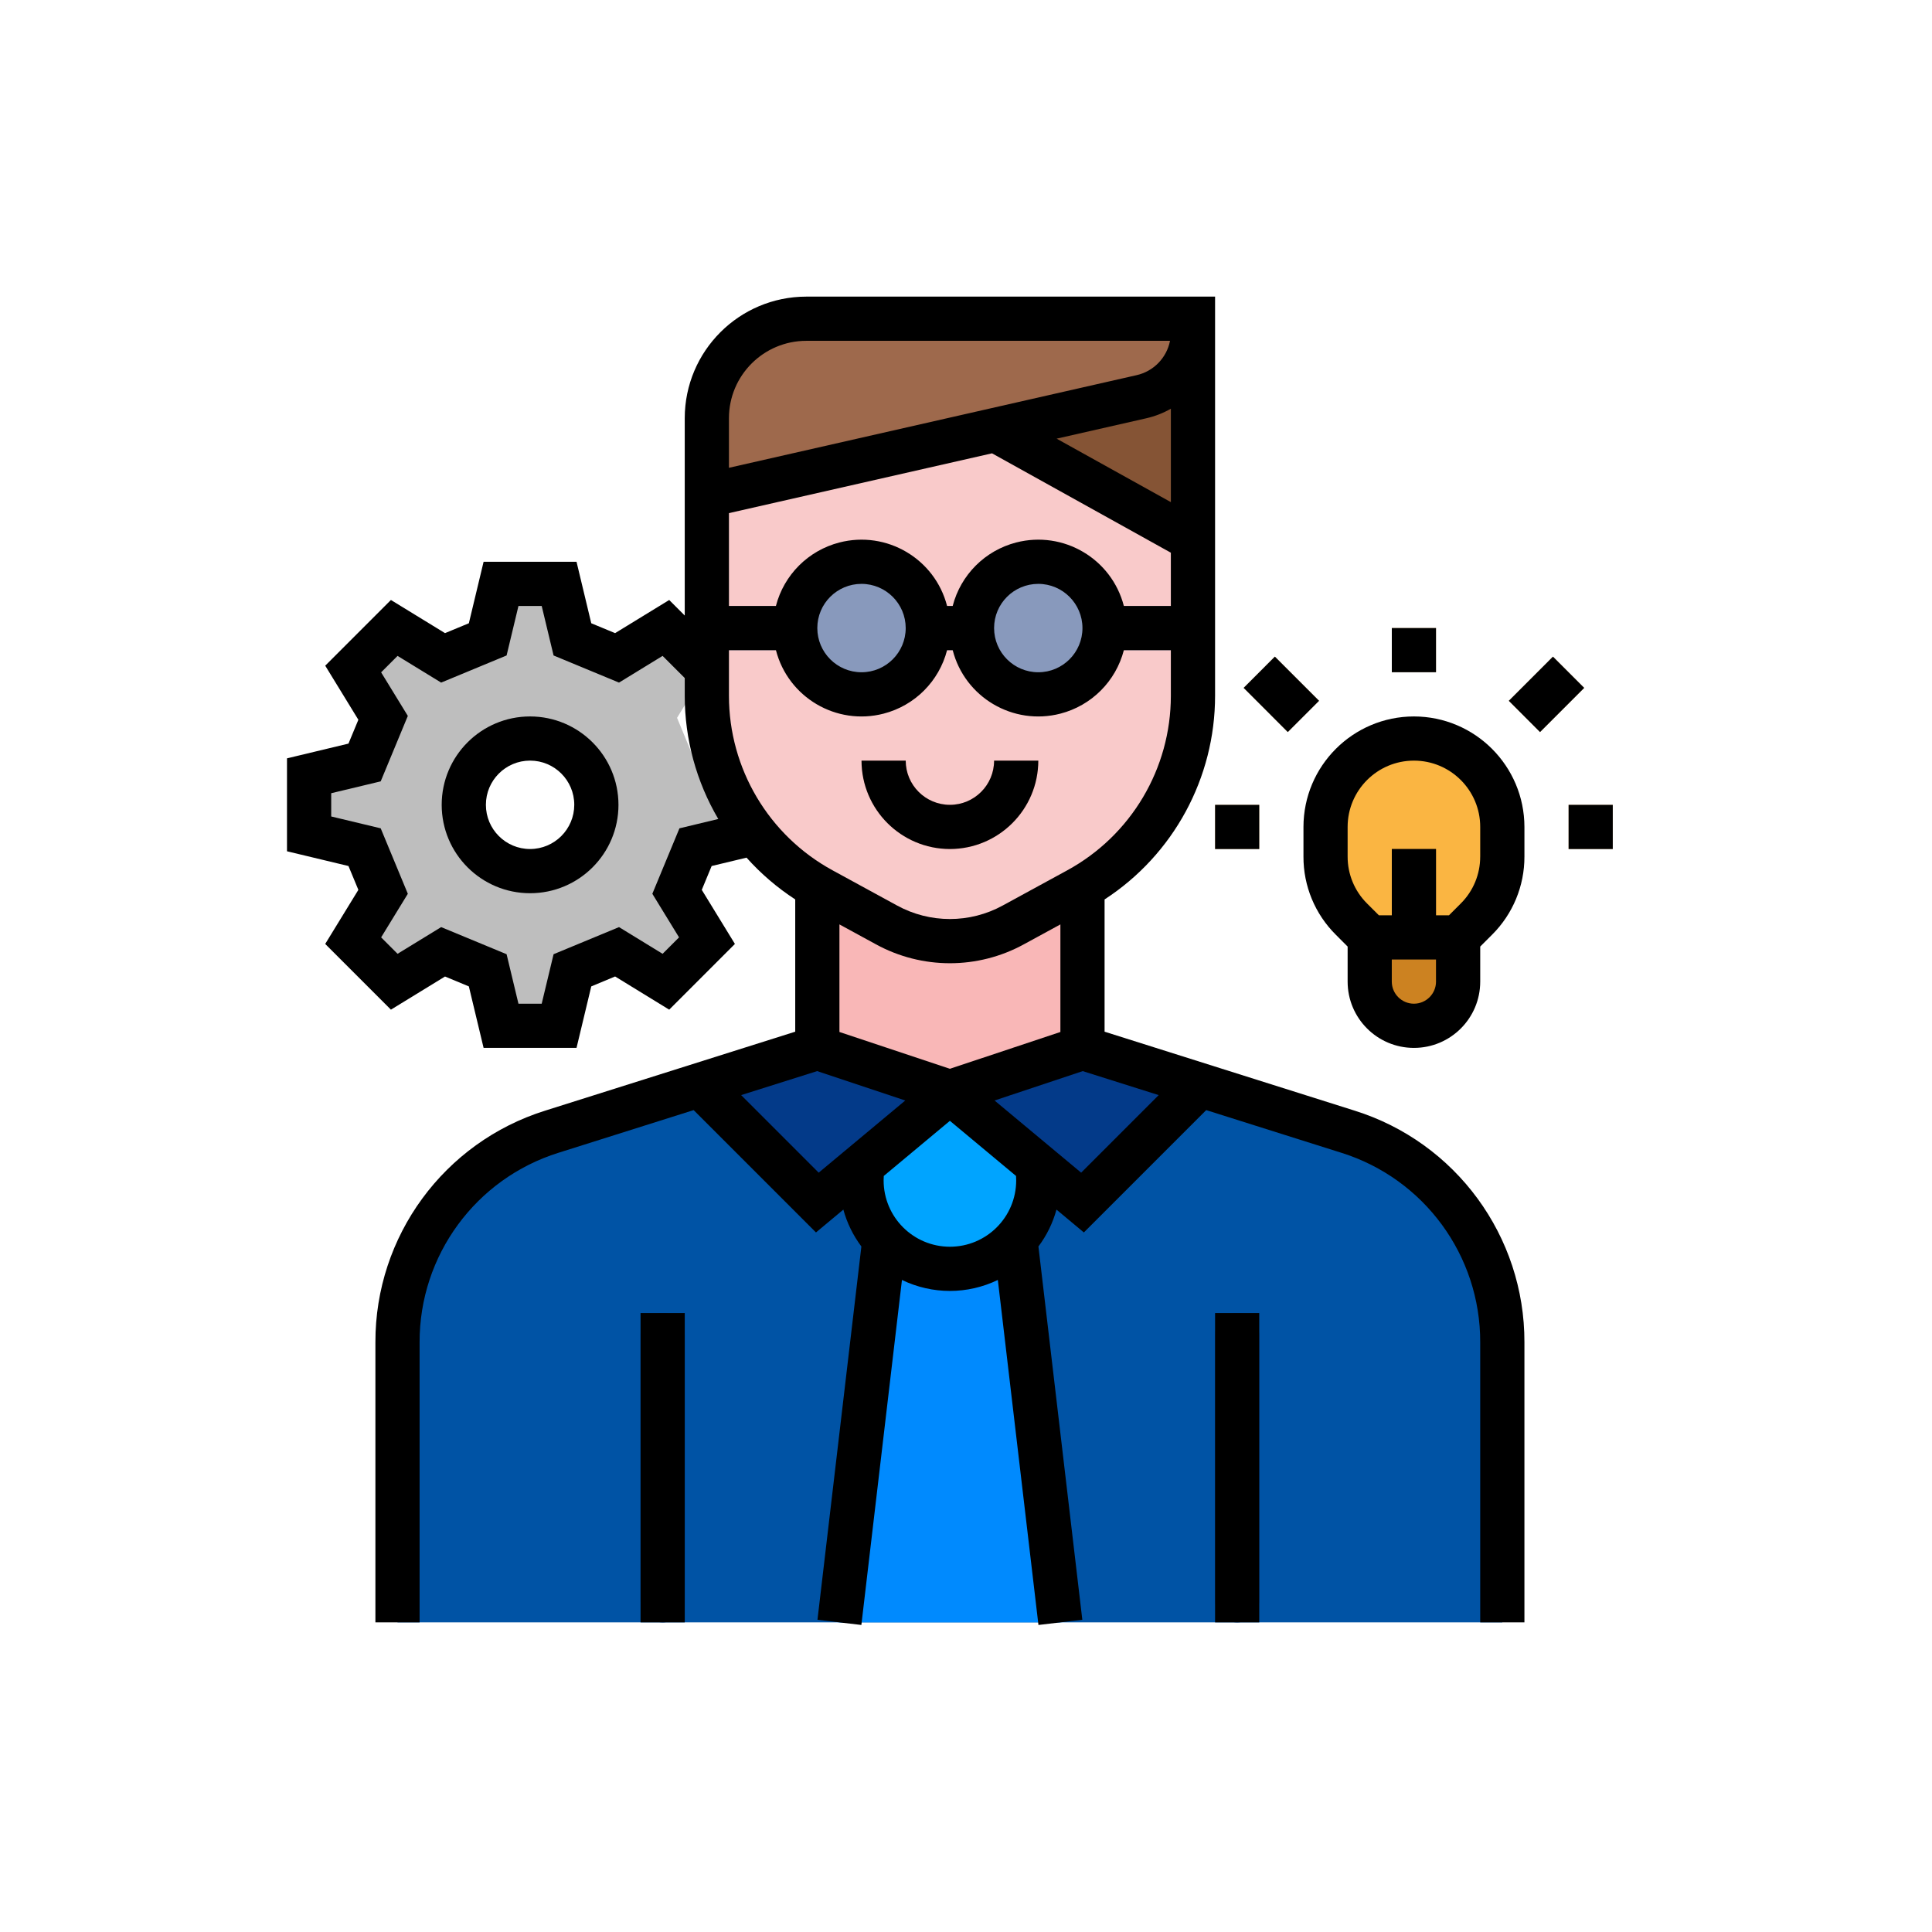
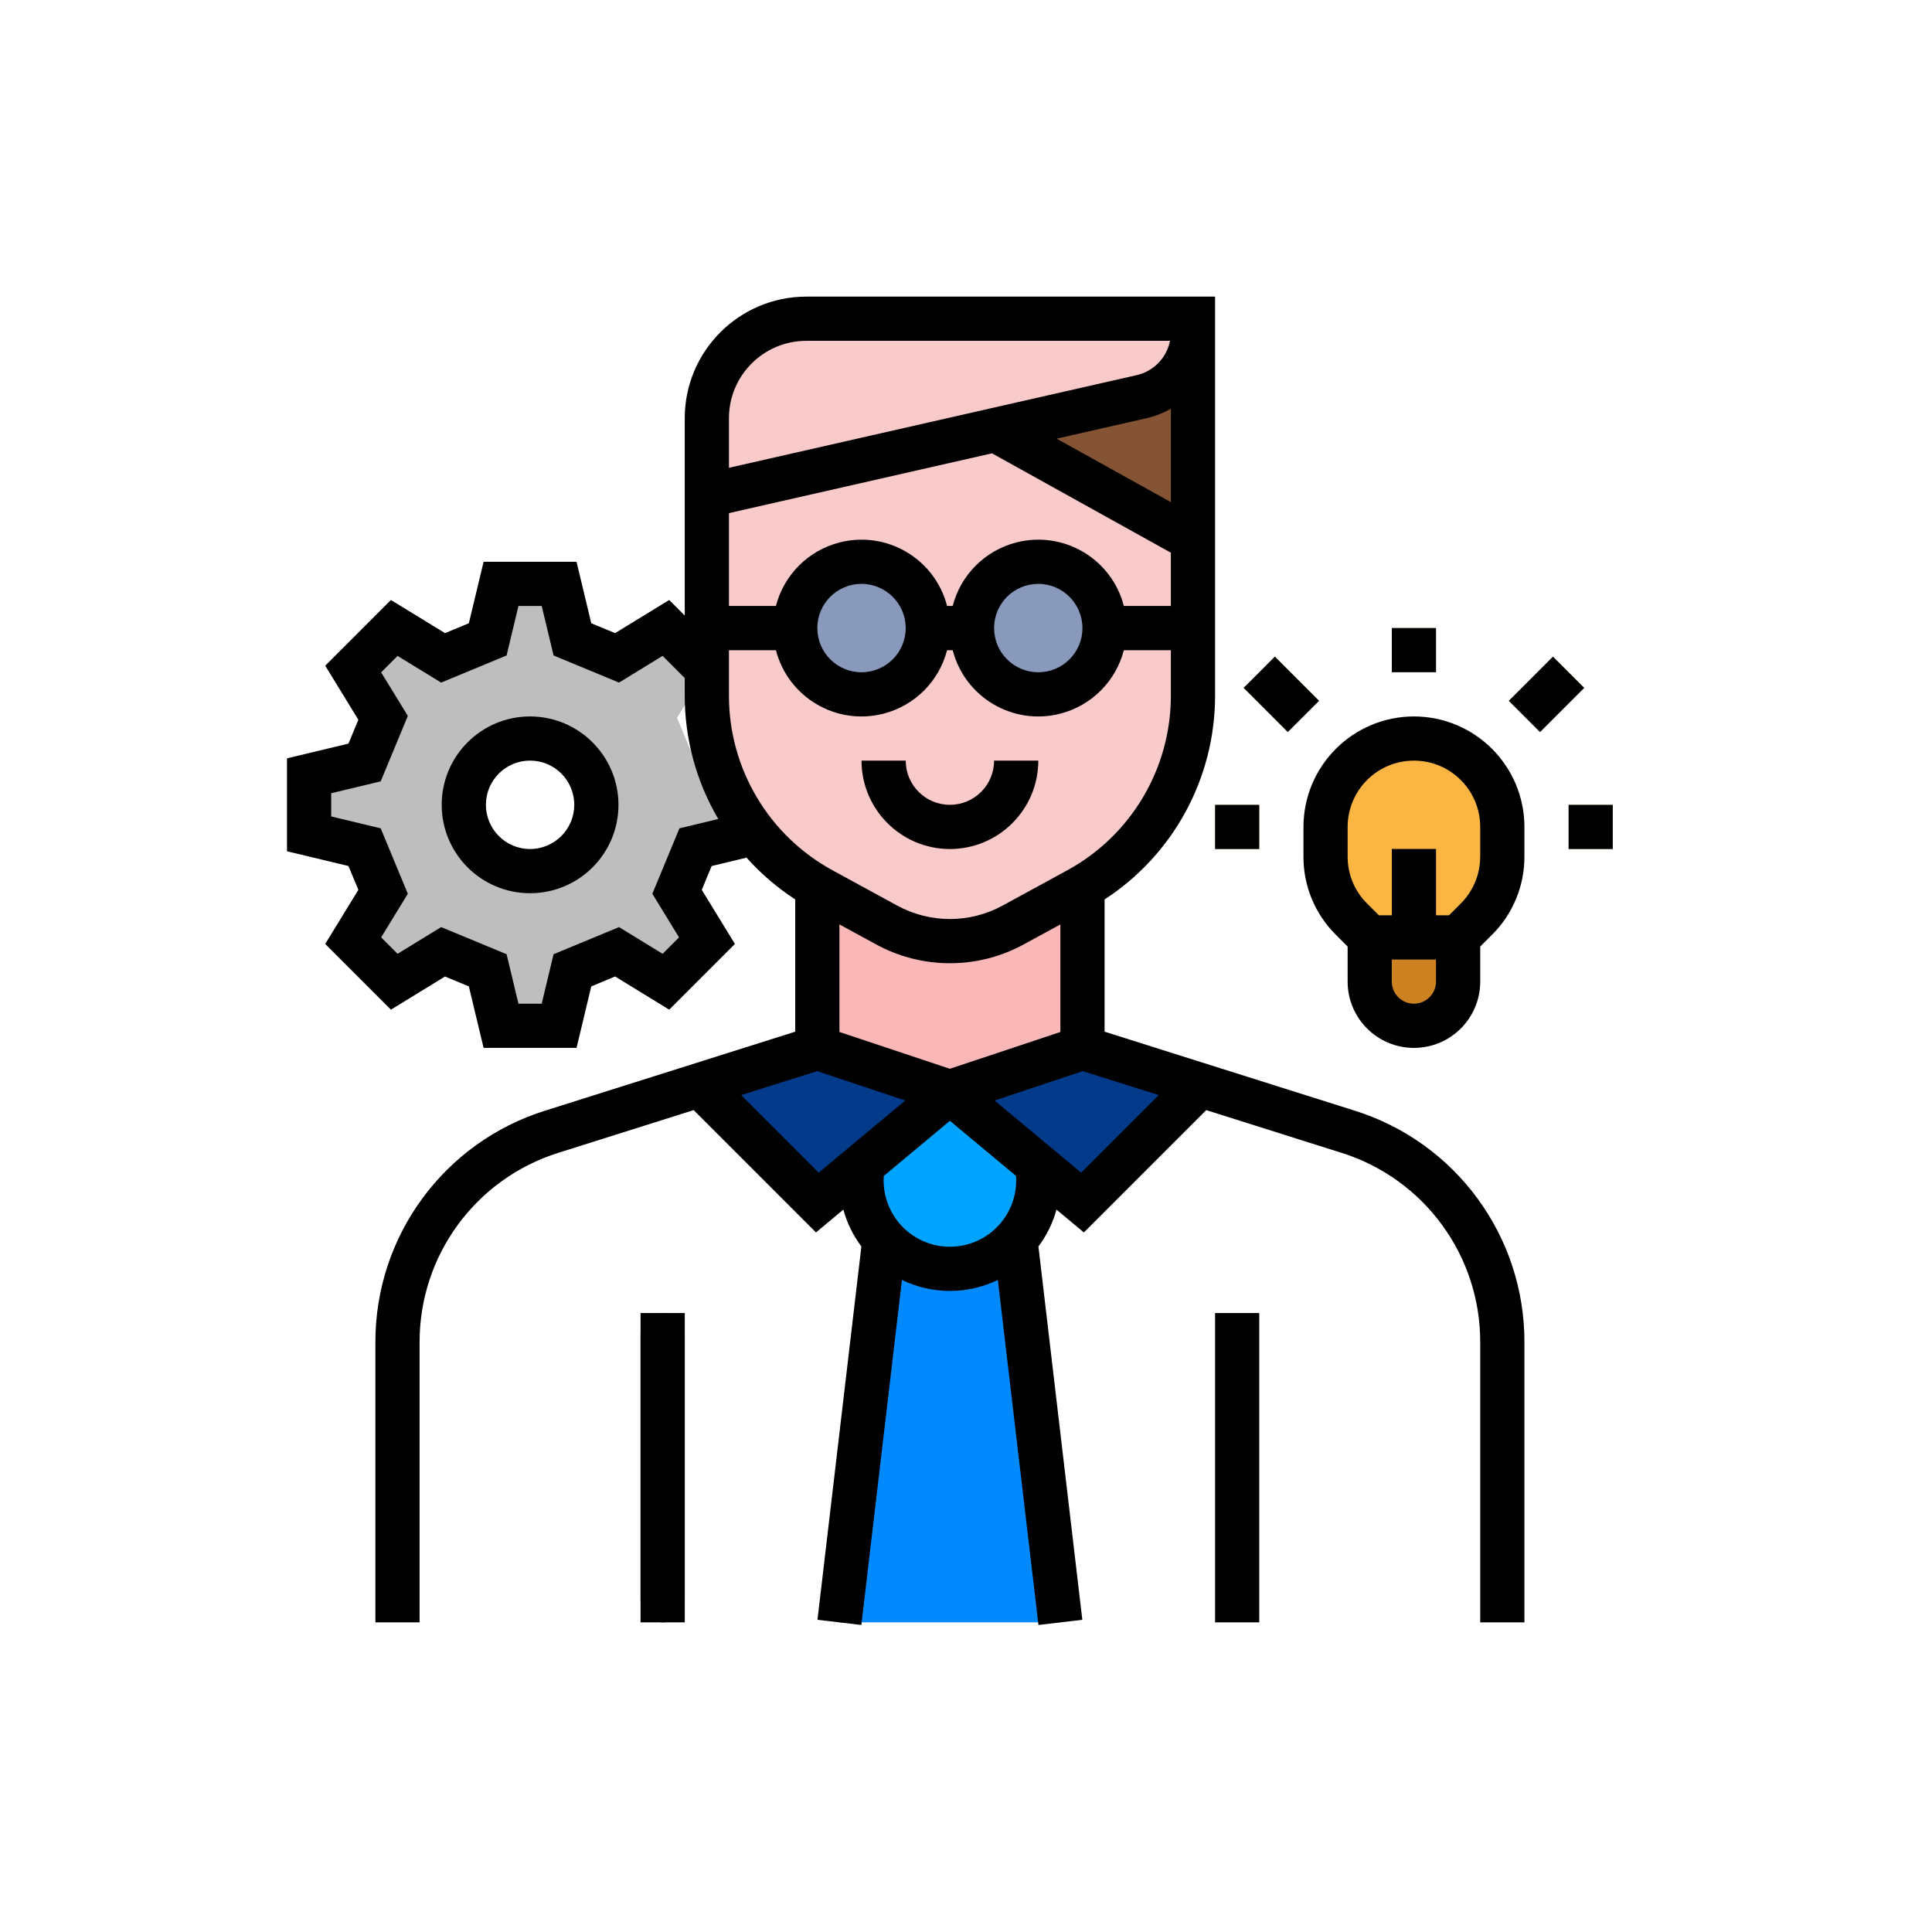
<svg xmlns="http://www.w3.org/2000/svg" version="1.1" x="0px" y="0px" width="100px" height="100px" viewBox="0 0 100 100" xml:space="preserve">
  <g id="Layer_1" display="none">
    <g id="Layer_1_1_">
      <path display="inline" fill="#172839" d="M22.038,64.205c2.014-0.014,4.028-0.055,6.042-0.027    c0.896,0.012,1.366,0.592,1.408,1.465c0.036,0.754,0.007,1.51,0.007,2.39c2.597-1.046,5.143-2.005,7.631-3.095    c1.471-0.646,2.89-0.683,4.408-0.28c2.735,0.723,5.487,1.379,8.231,2.063c1.067,0.268,2.135,0.528,3.2,0.811    c2.611,0.687,3.837,2.306,3.787,4.992c-0.003,0.121,0.012,0.242,0.02,0.439c3.188-0.998,6.328-1.98,9.473-2.966    c2.009-0.629,4.014-1.269,6.025-1.884c2.985-0.91,5.901,0.443,6.97,3.223c1.065,2.771-0.179,5.79-3.021,7.059    c-7.485,3.342-14.993,6.637-22.489,9.955c-1.18,0.521-2.354,0.514-3.59,0.205c-6.586-1.646-13.181-3.253-19.768-4.895    c-0.565-0.143-0.89-0.264-0.917,0.553c-0.023,0.729-0.538,1.245-1.3,1.254c-3.118,0.028-6.237,0.038-9.355,0    c-0.893-0.012-1.369-0.626-1.371-1.499c-0.014-6.081-0.015-12.161-0.002-18.241c0.002-0.98,0.542-1.509,1.517-1.563    c0.565-0.032,1.134-0.011,1.7-0.015C21.1,64.323,21.57,64.225,22.038,64.205z M46.731,75.955c-0.009-0.123-0.087-0.13-0.182-0.109    c-0.885-0.479-0.156-1.152-0.145-1.707c0.009-0.447,0.501-0.154,0.771-0.117c1.58,0.213,3.152,0.49,4.735,0.658    c1.628,0.172,2.768-0.826,2.922-2.443c0.038-1.51-0.664-2.448-2.198-2.838c-4.047-1.025-8.101-2.032-12.153-3.041    c-0.719-0.178-1.426-0.147-2.127,0.139c-2.759,1.13-5.52,2.255-8.29,3.354c-0.416,0.164-0.597,0.355-0.577,0.813    c0.041,0.974,0.029,1.95,0.04,2.926c-0.01,2.423,0,4.847-0.042,7.271c-0.011,0.604,0.284,0.697,0.767,0.815    c6.773,1.662,13.544,3.337,20.309,5.04c1.004,0.252,1.896,0.139,2.826-0.277c4.415-1.979,8.844-3.928,13.268-5.883    c2.934-1.297,5.88-2.559,8.791-3.893c2.306-1.057,2.947-3.501,1.512-5.475c-1.105-1.438-2.418-1.807-4.361-1.198    c-5.217,1.631-10.432,3.265-15.645,4.903c-0.598,0.188-1.278,0.295-1.747,0.658c-1.396,1.088-2.915,1.176-4.563,0.907    c-1.3-0.213-2.589-0.521-3.917-0.517L46.731,75.955z M19.349,79.412c0.002,0.65,0.004,1.303,0.006,1.954    c-0.014,0.374,0.003,0.753-0.048,1.122c-0.114,0.828,0.146,1.15,1.051,1.111c1.719-0.078,3.444-0.022,5.167-0.024    c2.204-0.003,2.204-0.005,2.033-2.209c0.003-0.651,0.007-1.302,0.01-1.951c0.002-3.423,0.006-6.847,0.01-10.269    c0.008-0.816-0.004-1.635,0.032-2.449c0.022-0.475-0.105-0.668-0.62-0.662c-2.357,0.023-4.714,0.025-7.071,0.001    c-0.521-0.005-0.636,0.192-0.615,0.662c0.038,0.815,0.025,1.632,0.034,2.45C19.342,72.568,19.345,75.991,19.349,79.412z" />
      <path display="inline" fill="#182939" d="M50.667,64.3c-9.718-0.013-17.574-7.905-17.541-17.625    c0.032-9.617,7.897-17.442,17.53-17.444c9.738-0.001,17.604,7.857,17.59,17.574C68.232,56.461,60.344,64.313,50.667,64.3z     M36.336,40.81c-1.392,2.715-1.592,5.613-1.081,8.539c1.522,8.719,9.433,14.234,18.259,12.808    c8.178-1.32,13.916-9.378,12.635-17.806c-0.198-1.309-0.396-2.66-1.267-3.762c0.043-0.432-0.155-0.789-0.358-1.145    c-3.166-5.529-7.92-8.454-14.302-8.279c-6.228,0.171-10.734,3.288-13.62,8.776C36.462,40.203,36.225,40.46,36.336,40.81z" />
      <path display="inline" fill="#17293B" d="M58.712,15.96c0.009,1.865,0.009,1.859,1.786,2.42    c7.213,2.278,12.979,6.541,17.374,12.68c0.282,0.395,0.708,0.781-0.062,1.159c-0.539,0.265-0.889,0.872-1.533-0.053    c-4.125-5.902-9.663-9.911-16.553-12.032c-1.004-0.31-1.143-0.28-0.98,0.776c0.275,1.83-0.424,2.856-2.08,3.625    c-1.848,0.856-3.566,1.989-5.322,3.036c-0.455,0.271-0.79,0.3-1.266,0.016c-2.241-1.335-4.502-2.64-6.778-3.917    c-0.478-0.268-0.701-0.554-0.646-1.104c0.045-0.436,0.007-0.881,0.006-1.322c-0.004-1.598,0.165-1.498-1.408-0.988    c-6.784,2.198-12.214,6.243-16.316,12.079c-0.155,0.219-0.214,0.727-0.621,0.548c-0.48-0.211-0.949-0.52-1.311-0.895    c-0.153-0.157,0.206-0.473,0.361-0.694c4.573-6.533,10.682-10.936,18.346-13.145c0.73-0.211,1.108-0.477,0.953-1.263    c-0.425-2.145,0.411-3.459,2.449-4.331c1.751-0.748,3.352-1.855,4.994-2.847c0.441-0.267,0.747-0.255,1.183,0.004    c2.081,1.237,4.163,2.478,6.296,3.621c0.855,0.459,1.313,0.979,1.135,1.964C58.678,15.513,58.712,15.739,58.712,15.96z     M44.645,18.665c-0.021,0-0.041,0-0.062,0c0,0.946,0.024,1.892-0.009,2.836c-0.018,0.5,0.141,0.801,0.592,1.051    c1.624,0.901,3.236,1.825,4.827,2.784c0.488,0.294,0.858,0.335,1.366,0.028c1.589-0.963,3.203-1.882,4.824-2.79    c0.435-0.243,0.64-0.522,0.616-1.041c-0.041-0.975-0.008-1.954-0.015-2.93c-0.01-1.133,0.302-2.419-0.137-3.355    c-0.461-0.989-1.873-1.265-2.861-1.866c-0.995-0.603-1.997-1.543-3.042-1.612c-1.098-0.072-2.095,1.007-3.125,1.601    c-1.004,0.579-2.417,0.899-2.875,1.853C44.291,16.168,44.645,17.502,44.645,18.665z" />
      <path display="inline" fill="#1E2F40" d="M80.559,39.942c-0.645-0.304-0.797-1.017-0.759-1.457    c0.054-0.624,0.915-0.819,1.375-0.792c0.647,0.04,0.765,0.902,0.759,1.383C81.927,39.821,81.01,39.535,80.559,39.942z" />
      <path display="inline" fill="#1E2F40" d="M82.814,47.704c-1.293,0.347-0.998-0.586-1.067-1.091    c-0.169-1.234,0.907-0.72,1.368-0.773c0.972-0.112,0.466,0.806,0.576,1.229C83.95,48.043,83.043,47.572,82.814,47.704z" />
      <path display="inline" fill="#1E2F40" d="M19.377,54.214c0.662,0.354,0.592,1.071,0.537,1.522    c-0.094,0.768-0.956,0.613-1.413,0.574c-0.791-0.072-0.581-0.932-0.565-1.397C17.97,53.963,18.906,54.665,19.377,54.214z" />
      <path display="inline" fill="#17293B" d="M83.787,50.825c0.02,0.692,0.174,1.224-0.734,1.149    c-0.777-0.063-1.201-0.086-1.188-1.099c0.015-1.111,0.662-0.832,1.269-0.901C84.105,49.865,83.766,50.544,83.787,50.825z" />
      <path display="inline" fill="#1E2F40" d="M23.395,34.972c-0.511,0.498-0.437,1.41-1.085,1.394c-0.47-0.011-1.358-0.253-1.36-0.827    c-0.002-0.469,0.255-1.369,0.916-1.399C22.344,34.118,22.847,34.652,23.395,34.972z" />
      <path display="inline" fill="#1E2F40" d="M18.545,47.993c-0.324-0.114-1.154,0.304-0.882-0.623    c0.134-0.458-0.393-1.485,0.779-1.244c0.424,0.087,1.316-0.298,1.163,0.698C19.521,47.363,19.907,48.464,18.545,47.993z" />
      <path display="inline" fill="#1E2F40" d="M82.041,60.377c-0.489-0.523-1.493-0.116-1.465-0.992    c0.014-0.438-0.063-1.31,0.672-1.292c0.454,0.011,1.324-0.091,1.389,0.681C82.68,59.286,82.48,59.886,82.041,60.377z" />
      <path display="inline" fill="#1E2F40" d="M83.178,43.217c-0.369,0.572-1.07,0.563-1.533,0.523    c-0.733-0.064-0.662-0.977-0.615-1.399c0.087-0.76,1.056-0.706,1.496-0.648C83.174,41.777,82.876,42.675,83.178,43.217z" />
      <path display="inline" fill="#1E2F40" d="M20.288,42.804c-0.305,0.333,0.221,1.318-0.762,1.183    c-0.441-0.061-1.331,0.236-1.275-0.596c0.031-0.454-0.25-1.421,0.727-1.412C19.875,41.987,20.329,42.337,20.288,42.804z" />
      <path display="inline" fill="#1E2F40" d="M82.195,54.05c0.356,0.419,1.382-0.31,1.279,0.696c-0.045,0.431,0.399,1.498-0.725,1.318    c-0.436-0.066-1.471,0.313-1.23-0.83C81.609,54.811,81.336,54.107,82.195,54.05z" />
      <path display="inline" fill="#1E2F40" d="M19.468,60.512c-0.585-0.373-0.692-1.061-0.666-1.533    c0.043-0.771,0.965-0.654,1.412-0.653c0.75,0,0.718,0.948,0.687,1.368C20.852,60.363,19.953,60.148,19.468,60.512z" />
      <path display="inline" fill="#1E2F40" d="M22.038,64.205c-0.467,0.02-0.938,0.118-1.397-0.059    c-0.058-0.145-0.135-0.282-0.17-0.434c-0.083-0.347-0.543-0.748-0.279-0.99c0.364-0.334,0.928-0.604,1.414-0.617    c0.525-0.016,0.472,0.688,0.71,1.053c0.149,0.229,0.297,0.515-0.112,0.666C22.002,63.9,21.849,63.973,22.038,64.205z" />
      <path display="inline" fill="#1E2F40" d="M20.126,37.875c0.44,0.407,1.381,0.175,1.359,0.9c-0.012,0.422,0,1.361-0.772,1.322    c-0.462-0.023-1.357,0.006-1.357-0.755C19.356,38.869,19.472,38.178,20.126,37.875z" />
      <path display="inline" fill="#1E2F40" d="M81.381,62.689c-0.354,0.504-0.298,1.23-0.9,1.479c-0.319,0.131-1.521-0.764-1.412-0.958    c0.258-0.454,0.177-1.294,0.816-1.284C80.366,61.934,81.029,62.12,81.381,62.689z" />
      <path display="inline" fill="#1E2F40" d="M80.359,35.423c-0.379,0.349-0.973,0.745-1.452,0.709    c-0.584-0.042-0.888-0.905-0.856-1.354c0.036-0.561,0.879-0.644,1.358-0.951C79.535,33.748,80.387,35.064,80.359,35.423z" />
      <path display="inline" fill="#1E2F40" d="M79.497,66.473c-0.325,0.455-0.442,1.293-0.988,1.348    c-0.478,0.049-1.071-0.43-1.411-0.935c-0.105-0.159,0.789-1.405,0.965-1.407C78.271,65.475,79.493,66.3,79.497,66.473z" />
      <path display="inline" fill="#17293B" d="M18.542,52.134c-0.56,0.065-1.134,0.189-0.936-0.593c0.113-0.445-0.574-1.337,0.581-1.26    c0.499,0.033,1.309-0.443,1.308,0.713C19.494,51.786,19.521,52.413,18.542,52.134z" />
      <path display="inline" fill="#FCCA35" d="M76.954,71.188c1.437,1.975,0.794,4.418-1.511,5.476    c-2.912,1.334-5.858,2.596-8.791,3.894c-4.424,1.954-8.854,3.902-13.269,5.883c-0.93,0.416-1.821,0.528-2.825,0.276    c-6.765-1.702-13.536-3.378-20.31-5.04c-0.483-0.117-0.778-0.213-0.767-0.814c0.042-2.424,0.033-4.848,0.042-7.271    c2.48-1.064,5.021-2.01,7.419-3.234c1.958-1,3.82-1.035,5.9-0.558c3.973,0.912,7.989,1.64,11.986,2.438    c-0.154,1.617-1.294,2.615-2.922,2.443c-1.583-0.168-3.155-0.445-4.735-0.658c-0.27-0.037-0.762-0.33-0.771,0.117    c-0.011,0.555-0.74,1.229,0.145,1.707c0.061,0.035,0.121,0.072,0.182,0.109l-0.01-0.012c-0.129,0.412,0.104,0.732,0.283,1.057    c1.311,2.357,3.931,3.35,6.563,2.424C61.37,76.689,69.16,73.934,76.954,71.188z" />
      <path display="inline" fill="#4FA1D7" d="M27.578,69.146c-0.004,3.422-0.008,6.846-0.01,10.268    c-0.782-0.159-0.928,0.229-0.91,0.923c0.017,0.654-0.004,1.208,0.899,1.029c0.172,2.204,0.172,2.206-2.032,2.209    c-1.723,0.002-3.448-0.054-5.167,0.024c-0.904,0.039-1.165-0.283-1.051-1.111c0.051-0.369,0.034-0.748,0.048-1.122    c0.894,0.175,0.909-0.353,0.927-1.031c0.019-0.724-0.166-1.071-0.933-0.923c-0.003-3.421-0.007-6.844-0.011-10.264    c0.808-0.004,1.616-0.006,2.423-0.008c0.345,1.172,0.889,1.734,1.71,1.674c0.983-0.072,1.509-0.662,1.645-1.619    C25.937,69.18,26.758,69.163,27.578,69.146z M22.552,80.449c-0.232,0.746,0.111,0.916,0.863,0.949    c0.881,0.041,1.025-0.295,1.032-1.082c0.007-0.778-0.261-0.926-0.975-0.938C22.669,79.366,22.351,79.614,22.552,80.449z" />
      <path display="inline" fill="#FBFAF9" d="M76.954,71.188c-7.794,2.746-15.584,5.504-23.386,8.236    c-2.635,0.926-5.253-0.064-6.564-2.424c-0.179-0.322-0.413-0.645-0.283-1.057c1.329-0.006,2.619,0.303,3.917,0.516    c1.646,0.268,3.168,0.18,4.563-0.907c0.469-0.364,1.15-0.472,1.747-0.659c5.213-1.64,10.428-3.271,15.644-4.902    C74.536,69.382,75.848,69.75,76.954,71.188z" />
      <path display="inline" fill="#FBFAF9" d="M54.832,72.236c-3.997-0.803-8.013-1.528-11.986-2.44c-2.08-0.479-3.942-0.442-5.9,0.558    c-2.398,1.227-4.939,2.168-7.419,3.234c-0.01-0.977,0.001-1.952-0.04-2.926c-0.02-0.457,0.161-0.648,0.577-0.813    c2.771-1.103,5.531-2.228,8.29-3.355c0.701-0.286,1.408-0.314,2.127-0.137c4.052,1.006,8.105,2.014,12.153,3.041    C54.168,69.786,54.87,70.727,54.832,72.236z" />
      <path display="inline" fill="#FBFAF9" d="M21.761,69.141c-0.808,0.002-1.616,0.006-2.423,0.008    c-0.009-0.816,0.004-1.635-0.034-2.448c-0.021-0.47,0.094-0.667,0.615-0.662c2.357,0.022,4.714,0.021,7.071-0.001    c0.515-0.008,0.643,0.188,0.62,0.662c-0.037,0.813-0.024,1.633-0.032,2.447c-0.82,0.019-1.642,0.033-2.461,0.049    c-0.313-1.174-0.788-1.648-1.681-1.615C22.441,67.611,21.96,68.236,21.761,69.141z" />
      <path display="inline" fill="#F6F6F3" d="M19.349,79.412c0.768-0.148,0.952,0.199,0.933,0.923    c-0.018,0.681-0.033,1.206-0.927,1.031C19.353,80.715,19.351,80.063,19.349,79.412z" />
-       <path display="inline" fill="#F6F6F3" d="M27.557,81.366c-0.903,0.179-0.882-0.375-0.899-1.029    c-0.018-0.692,0.128-1.082,0.91-0.923C27.564,80.064,27.561,80.715,27.557,81.366z" />
      <path display="inline" fill="#FBFAF9" d="M46.731,75.955c-0.061-0.037-0.122-0.074-0.182-0.109    C46.644,75.825,46.722,75.832,46.731,75.955z" />
      <path display="inline" fill="#FACA34" d="M64.883,40.588c0.871,1.103,1.066,2.453,1.268,3.762    c1.279,8.427-4.457,16.486-12.635,17.806c-8.828,1.426-16.738-4.088-18.26-12.808c-0.511-2.925-0.311-5.823,1.081-8.539    c0.35-0.147,0.463-0.498,0.656-0.777c5.532-8.03,16.665-9.606,24.229-3.447C62.645,37.745,63.725,39.198,64.883,40.588z     M38.927,46.726c-0.019,6.469,5.208,11.784,11.628,11.825c6.564,0.041,11.872-5.203,11.894-11.752    c0.021-6.506-5.246-11.82-11.726-11.828C44.223,34.962,38.946,40.221,38.927,46.726z" />
      <path display="inline" fill="#F9F8F6" d="M64.883,40.588c-1.158-1.39-2.238-2.843-3.662-4.003    c-7.563-6.159-18.696-4.583-24.229,3.447c-0.192,0.279-0.306,0.63-0.656,0.777c-0.112-0.349,0.126-0.606,0.265-0.868    c2.886-5.488,7.392-8.605,13.62-8.776c6.382-0.175,11.138,2.75,14.302,8.279C64.729,39.799,64.926,40.156,64.883,40.588z" />
      <path display="inline" fill="#4FA1D7" d="M44.645,18.665c0-1.163-0.354-2.497,0.1-3.441c0.459-0.954,1.871-1.274,2.875-1.853    c1.03-0.593,2.027-1.673,3.125-1.601c1.045,0.069,2.047,1.009,3.042,1.612c0.988,0.601,2.4,0.876,2.863,1.866    c0.437,0.936,0.125,2.223,0.135,3.355c0.007,0.977-0.026,1.955,0.015,2.93c0.021,0.518-0.184,0.797-0.618,1.041    c-1.619,0.908-3.233,1.827-4.822,2.79c-0.508,0.308-0.878,0.266-1.366-0.028c-1.591-0.958-3.203-1.882-4.827-2.784    c-0.451-0.25-0.61-0.551-0.592-1.051c0.034-0.944,0.009-1.89,0.009-2.836C44.604,18.665,44.625,18.665,44.645,18.665z     M54.656,17.213c-0.297-0.495-0.688-0.863-1.113-1.174c-0.322-0.236-0.497,0.139-0.684,0.317c-0.633,0.61-1.25,1.24-1.873,1.863    c-1.277,1.278-1.297,1.3-2.64,0.111c-0.682-0.605-0.847,0.133-1.175,0.386c-0.333,0.256-0.736,0.541-0.197,1.038    c0.762,0.703,1.492,1.444,2.204,2.199c0.333,0.353,0.542,0.258,0.836-0.042c1.411-1.435,2.841-2.851,4.265-4.276    C54.409,17.505,54.523,17.361,54.656,17.213z" />
      <path display="inline" fill="#172839" d="M21.761,69.141c0.199-0.904,0.68-1.526,1.674-1.563c0.894-0.033,1.368,0.441,1.681,1.617    c-0.136,0.957-0.662,1.547-1.645,1.619C22.65,70.877,22.106,70.313,21.761,69.141z" />
      <path display="inline" fill="#F7FAFC" d="M22.552,80.449c-0.201-0.835,0.118-1.083,0.92-1.07c0.714,0.012,0.982,0.159,0.975,0.938    c-0.006,0.787-0.15,1.123-1.032,1.082C22.663,81.365,22.319,81.195,22.552,80.449z" />
      <path display="inline" fill="#182837" d="M38.927,46.726c0.019-6.505,5.296-11.763,11.796-11.755    c6.479,0.008,11.745,5.322,11.726,11.828c-0.021,6.549-5.328,11.793-11.894,11.752C44.135,58.51,38.909,53.195,38.927,46.726z     M42.138,42.183c-0.265,0.301-0.529,0.588-0.679,0.986c-1.463,3.883-0.429,8.187,2.655,10.961c3.023,2.72,7.429,3.285,11.088,1.42    c3.646-1.858,5.78-5.822,5.286-9.945c-0.147-1.235-0.34-2.499-1.288-3.456c0.124-0.355-0.112-0.6-0.278-0.857    c-3.855-5.975-12.973-5.83-16.624,0.271C42.195,41.732,41.848,41.894,42.138,42.183z" />
      <path display="inline" fill="#F7FAFC" d="M54.656,17.213c-0.133,0.148-0.247,0.292-0.377,0.422    c-1.422,1.425-2.854,2.842-4.264,4.276c-0.295,0.3-0.503,0.395-0.836,0.042c-0.712-0.754-1.442-1.496-2.204-2.199    c-0.539-0.497-0.137-0.782,0.197-1.038c0.328-0.253,0.494-0.991,1.175-0.386c1.343,1.189,1.362,1.167,2.641-0.111    c0.621-0.623,1.238-1.252,1.873-1.863c0.186-0.178,0.359-0.553,0.683-0.317C53.968,16.351,54.359,16.718,54.656,17.213z" />
      <path display="inline" fill="#FCCA37" d="M59.199,42.149c0.949,0.957,1.141,2.221,1.289,3.456    c0.494,4.124-1.641,8.086-5.287,9.945c-3.659,1.865-8.064,1.3-11.088-1.42c-3.083-2.774-4.118-7.079-2.655-10.961    c0.15-0.398,0.414-0.685,0.679-0.987c0.389-0.171,0.613-0.528,0.9-0.813c3.294-3.265,8.283-4.087,12.441-2.056    C56.909,40.014,58.034,41.106,59.199,42.149z M53.395,44.903c0.174-0.1,0.771,0.39,0.862-0.388    c0.147-1.248-0.593-2.766-1.747-3.316c-0.511-0.243-0.835-0.474-0.738-1.094c0.121-0.798-0.478-0.638-0.92-0.634    c-0.436,0.004-1.046-0.185-0.915,0.626c0.104,0.625-0.214,0.85-0.742,1.071c-1.11,0.467-1.684,1.344-1.75,2.571    c-0.076,1.425,0.522,2.438,1.783,3.045c0.791,0.382,1.629,0.667,2.424,1.042c0.492,0.231,0.774,0.659,0.703,1.225    c-0.072,0.552-0.42,0.879-0.955,1.05c-1.276,0.405-2.242-0.197-2.389-1.581c-0.109-1.026-0.85-0.422-1.292-0.546    c-0.471-0.131-0.643,0.123-0.649,0.62c-0.019,1.489,0.741,2.661,2.182,3.19c0.409,0.149,0.766,0.268,0.667,0.813    c-0.138,0.756,0.377,0.702,0.867,0.693c0.496-0.01,1.083,0.127,0.967-0.705c-0.063-0.462,0.169-0.664,0.576-0.818    c1.319-0.51,1.978-1.479,1.967-2.909c-0.011-1.443-0.776-2.341-2.032-2.896c-0.746-0.33-1.513-0.617-2.255-0.956    c-0.571-0.262-0.725-0.771-0.619-1.346c0.11-0.604,0.531-0.898,1.121-0.974c1.015-0.129,1.681,0.346,1.708,1.387    C52.236,44.849,52.514,45.1,53.395,44.903z" />
      <path display="inline" fill="#F6F6F3" d="M59.199,42.149c-1.165-1.043-2.29-2.135-3.721-2.835    c-4.158-2.031-9.146-1.209-12.441,2.056c-0.287,0.284-0.512,0.641-0.9,0.813c-0.289-0.289,0.058-0.45,0.16-0.62    c3.651-6.101,12.77-6.246,16.624-0.271C59.087,41.549,59.323,41.794,59.199,42.149z" />
      <path display="inline" fill="#FDFCFA" d="M53.395,44.903c-0.881,0.197-1.156-0.054-1.177-0.828    c-0.026-1.042-0.694-1.516-1.708-1.387c-0.59,0.076-1.011,0.37-1.121,0.974c-0.106,0.576,0.048,1.084,0.619,1.346    c0.742,0.339,1.51,0.626,2.254,0.956c1.256,0.555,2.022,1.454,2.033,2.896c0.012,1.43-0.646,2.399-1.967,2.908    c-0.407,0.155-0.641,0.357-0.576,0.819c0.116,0.832-0.473,0.695-0.967,0.705c-0.49,0.009-1.005,0.062-0.867-0.694    c0.1-0.547-0.257-0.664-0.667-0.813c-1.441-0.529-2.201-1.701-2.182-3.19c0.006-0.497,0.178-0.75,0.649-0.62    c0.442,0.124,1.183-0.48,1.292,0.546c0.147,1.384,1.113,1.985,2.389,1.581c0.537-0.17,0.885-0.498,0.955-1.05    c0.073-0.566-0.211-0.994-0.703-1.225c-0.795-0.374-1.631-0.66-2.422-1.042c-1.261-0.608-1.859-1.621-1.783-3.045    c0.066-1.228,0.64-2.104,1.75-2.571c0.528-0.221,0.846-0.446,0.742-1.071c-0.133-0.811,0.479-0.622,0.915-0.626    c0.443-0.004,1.043-0.165,0.92,0.634C51.675,40.727,52,40.957,52.51,41.2c1.154,0.55,1.896,2.069,1.747,3.316    C54.166,45.293,53.568,44.803,53.395,44.903z" />
    </g>
    <g id="Layer_2">
      <path display="inline" fill="#020202" d="M50.717,78.867c-2.067,0-4.134,0.003-6.201-0.002c-0.963-0.001-1.341-0.381-1.341-1.348    c-0.003-4.136-0.003-8.271,0-12.404c0-0.969,0.377-1.344,1.342-1.348c1.55-0.005,3.101-0.014,4.651,0.008    c0.374,0.004,0.502-0.088,0.487-0.478c-0.031-0.786-0.024-1.573-0.002-2.358c0.009-0.321-0.082-0.424-0.41-0.416    c-0.876,0.021-1.753,0.015-2.629,0.006c-0.881-0.008-1.267-0.397-1.283-1.272c-0.009-0.539,0.175-1.207-0.078-1.579    c-0.245-0.361-0.942-0.408-1.432-0.613c-0.66-0.276-1.334-0.533-1.959-0.875c-0.399-0.217-0.63-0.16-0.903,0.166    c-0.258,0.308-0.561,0.582-0.86,0.853c-0.535,0.485-1.111,0.513-1.619,0.011c-2.014-1.988-4.016-3.992-6.006-6.006    c-0.533-0.538-0.497-1.09,0.035-1.659c0.396-0.424,1.033-0.799,1.125-1.279c0.084-0.44-0.439-0.984-0.652-1.5    c-0.273-0.661-0.518-1.336-0.748-2.014c-0.1-0.293-0.237-0.43-0.568-0.409c-0.47,0.028-0.944,0.018-1.415-0.005    c-0.67-0.033-1.09-0.439-1.093-1.115c-0.013-2.854-0.014-5.708,0-8.561c0.003-0.671,0.433-1.054,1.107-1.107    c0.614-0.049,1.375,0.268,1.804-0.136c0.391-0.369,0.423-1.106,0.65-1.665c0.236-0.58,0.491-1.156,0.787-1.706    c0.176-0.327,0.193-0.544-0.108-0.8c-0.341-0.29-0.651-0.62-0.952-0.953c-0.462-0.511-0.486-1.075-0.004-1.563    c2.005-2.03,4.023-4.049,6.052-6.055c0.51-0.504,1.064-0.459,1.615,0.029c0.448,0.396,0.773,1.118,1.322,1.155    c0.504,0.034,1.038-0.457,1.569-0.695c0.429-0.192,0.867-0.366,1.309-0.525c1.012-0.365,1.012-0.36,1.021-1.453    c0.002-0.314-0.034-0.639,0.032-0.94c0.119-0.541,0.488-0.863,1.053-0.865c2.876-0.009,5.752-0.012,8.629,0.003    c0.636,0.003,1.022,0.431,1.073,1.068c0.002,0.022,0.006,0.046,0.001,0.067c-0.33,1.44,0.306,2.144,1.706,2.402    c0.576,0.106,1.132,0.431,1.646,0.74c0.479,0.288,0.752,0.18,1.125-0.2c1.52-1.553,1.619-1.538,3.146-0.013    c1.668,1.668,3.339,3.334,5.006,5.004c0.823,0.826,0.821,1.272,0.005,2.097c-0.996,1.005-0.98,0.999-0.419,2.28    c0.321,0.737,0.608,1.493,0.862,2.256c0.119,0.355,0.275,0.504,0.66,0.472c0.424-0.036,0.854-0.015,1.279,0    c0.723,0.025,1.154,0.417,1.157,1.121c0.015,2.854,0.015,5.708-0.001,8.561c-0.004,0.67-0.438,1.049-1.109,1.105    c-0.615,0.05-1.375-0.271-1.804,0.14c-0.39,0.374-0.421,1.107-0.649,1.666c-0.246,0.6-0.518,1.192-0.816,1.767    c-0.146,0.285-0.143,0.47,0.1,0.688c0.334,0.299,0.646,0.626,0.949,0.956c0.508,0.549,0.551,1.098,0.044,1.61    c-2.003,2.032-4.021,4.051-6.053,6.055c-0.513,0.507-1.069,0.465-1.61-0.041c-0.427-0.397-0.797-1.063-1.271-1.144    c-0.467-0.079-1.027,0.446-1.563,0.668c-0.641,0.265-1.292,0.509-1.951,0.722c-0.33,0.105-0.463,0.262-0.437,0.615    c0.03,0.424,0.012,0.854-0.001,1.279c-0.023,0.787-0.426,1.184-1.227,1.195c-0.854,0.011-1.707,0.02-2.562-0.006    c-0.38-0.012-0.563,0.039-0.538,0.496c0.045,0.76,0.037,1.526,0.003,2.289c-0.019,0.409,0.142,0.469,0.498,0.465    c1.528-0.018,3.058-0.01,4.585-0.006c1.021,0.002,1.396,0.363,1.396,1.359c0.004,4.134,0.004,8.27,0,12.402    c-0.002,0.962-0.383,1.336-1.354,1.337C54.854,78.87,52.784,78.867,50.717,78.867z M39.329,23.04    c-0.196,0.021-0.292,0.154-0.401,0.263c-1.288,1.286-2.568,2.58-3.867,3.854c-0.277,0.271-0.253,0.43,0.002,0.707    c0.993,1.074,1.07,1.745,0.418,3.04c-0.495,0.983-0.929,1.989-1.246,3.047c-0.367,1.227-1.072,1.752-2.379,1.757    c-0.456,0.002-0.562,0.153-0.557,0.581c0.021,1.774,0.019,3.55,0,5.325c-0.004,0.414,0.077,0.589,0.547,0.591    c1.317,0.005,2.021,0.524,2.385,1.747c0.323,1.081,0.77,2.105,1.272,3.109c0.61,1.22,0.539,1.971-0.391,2.929    c-0.349,0.36-0.282,0.546,0.034,0.854c1.239,1.208,2.465,2.43,3.669,3.672c0.337,0.349,0.53,0.394,0.905,0.023    c0.9-0.885,1.681-0.973,2.813-0.405c1.045,0.523,2.116,0.972,3.231,1.328c1.231,0.396,1.707,1.062,1.711,2.345    c0.001,0.433,0.109,0.582,0.561,0.575c1.775-0.022,3.551-0.024,5.325,0.001c0.47,0.008,0.609-0.123,0.606-0.6    c-0.007-1.245,0.539-1.979,1.73-2.33c1.081-0.32,2.106-0.768,3.11-1.27c1.252-0.631,1.965-0.56,2.979,0.418    c0.361,0.349,0.533,0.215,0.804-0.059c1.231-1.248,2.464-2.495,3.724-3.715c0.34-0.331,0.321-0.52,0-0.855    c-0.901-0.934-0.983-1.695-0.396-2.872c0.492-0.983,0.944-1.983,1.259-3.042c0.396-1.325,1.047-1.836,2.439-1.856    c0.422-0.006,0.529-0.138,0.525-0.542c-0.02-1.798-0.021-3.596,0.002-5.393c0.006-0.458-0.153-0.557-0.58-0.558    c-1.263-0.003-1.979-0.524-2.342-1.715c-0.334-1.101-0.785-2.147-1.298-3.172c-0.604-1.21-0.522-1.936,0.427-2.922    c0.324-0.339,0.267-0.515-0.029-0.806c-1.254-1.226-2.494-2.464-3.719-3.719c-0.313-0.321-0.5-0.372-0.854-0.028    c-0.943,0.915-1.708,1.003-2.868,0.415c-1.022-0.519-2.067-0.972-3.171-1.3c-1.214-0.36-1.729-1.069-1.747-2.388    c-0.005-0.396-0.094-0.55-0.522-0.545c-1.819,0.022-3.641,0.018-5.459,0.002c-0.374-0.003-0.496,0.104-0.507,0.491    c-0.043,1.477-0.473,2.034-1.891,2.482c-1.03,0.326-2.016,0.751-2.98,1.234c-1.22,0.611-1.935,0.512-2.938-0.396    C39.555,23.24,39.438,23.137,39.329,23.04z M45.332,71.282c0,1.616,0.01,3.235-0.007,4.853c-0.005,0.399,0.044,0.59,0.53,0.586    c3.257-0.022,6.516-0.018,9.774-0.004c0.37,0.001,0.499-0.084,0.498-0.479c-0.016-3.28-0.016-6.562,0-9.842    c0.001-0.395-0.126-0.481-0.498-0.479c-3.258,0.013-6.516,0.019-9.773-0.005c-0.484-0.004-0.536,0.186-0.531,0.585    C45.342,68.092,45.332,69.688,45.332,71.282z" />
      <path display="inline" fill="#030303" d="M62.021,65.922c0.832,0.244,1.511-0.215,2.158-0.936    c0.883-0.983,1.872-1.873,2.791-2.827c0.387-0.403,0.813-0.567,1.371-0.562c1.908,0.022,3.817-0.002,5.725,0.019    c0.398,0.005,0.563-0.111,0.713-0.495c0.764-1.955,2.779-3.07,4.746-2.678c2.095,0.421,3.548,2.142,3.559,4.215    c0.01,2.105-1.445,3.85-3.568,4.271c-1.961,0.391-3.979-0.731-4.738-2.691c-0.154-0.397-0.34-0.484-0.723-0.48    c-1.707,0.018-3.412,0.02-5.119-0.001c-0.369-0.004-0.619,0.113-0.873,0.373c-1.131,1.154-2.287,2.283-3.42,3.437    c-0.354,0.36-0.742,0.537-1.254,0.521c-0.83-0.025-1.662-0.029-2.492,0.002c-0.395,0.016-0.521-0.121-0.467-0.49    c0.014-0.088,0.002-0.179,0.002-0.27C60.432,65.922,60.432,65.922,62.021,65.922z M78.779,64.843    c1.16-0.005,2.135-0.971,2.146-2.133c0.012-1.19-0.976-2.187-2.166-2.181c-1.168,0.004-2.135,0.965-2.146,2.133    C76.602,63.854,77.589,64.848,78.779,64.843z" />
      <path display="inline" fill="#030303" d="M62.27,74.552c1.359-0.323,2.301,0.3,3.162,1.285c0.824,0.944,1.771,1.783,2.648,2.683    c0.232,0.238,0.461,0.36,0.813,0.356c1.729-0.021,3.457-0.022,5.187,0.001c0.409,0.006,0.56-0.135,0.705-0.508    c0.821-2.085,3.011-3.166,5.149-2.583c2.041,0.557,3.44,2.688,3.116,4.746c-0.354,2.241-2.241,3.841-4.481,3.714    c-1.799-0.102-3.078-1.041-3.766-2.698c-0.186-0.446-0.396-0.537-0.826-0.532c-1.863,0.021-3.728-0.01-5.59,0.021    c-0.613,0.011-1.063-0.19-1.482-0.626c-1.075-1.114-2.195-2.186-3.271-3.299c-0.29-0.301-0.578-0.436-0.994-0.408    c-0.56,0.033-1.123-0.016-1.684,0.016c-0.389,0.021-0.536-0.054-0.536-0.498c0-1.668-0.021-1.668,1.647-1.668    C62.134,74.552,62.2,74.552,62.27,74.552z M80.927,79.93c-0.009-1.164-0.976-2.132-2.14-2.142    c-1.196-0.009-2.182,0.976-2.174,2.172c0.008,1.164,0.975,2.133,2.138,2.144C79.939,82.111,80.934,81.119,80.927,79.93z" />
      <path display="inline" fill="#030303" d="M29.965,63.766c-0.808,0-1.618,0.032-2.424-0.012c-0.493-0.027-0.73,0.104-0.927,0.594    c-0.735,1.838-2.671,2.92-4.54,2.616c-2.013-0.329-3.53-1.924-3.699-3.89c-0.172-2,1.039-3.838,2.948-4.477    c2.147-0.722,4.457,0.32,5.304,2.453c0.189,0.479,0.426,0.569,0.875,0.563c1.863-0.02,3.727,0.011,5.59-0.018    c0.588-0.009,1.021,0.187,1.425,0.6c1.094,1.128,2.228,2.218,3.323,3.346c0.273,0.281,0.542,0.412,0.935,0.389    c0.537-0.033,1.082,0.036,1.615-0.021c0.563-0.06,0.646,0.175,0.637,0.668c-0.027,1.503-0.007,1.519-1.542,1.5    c-2.63-0.032-1.772,0.335-3.664-1.509c-0.82-0.799-1.637-1.604-2.426-2.434c-0.274-0.287-0.551-0.391-0.938-0.378    C31.627,63.784,30.796,63.766,29.965,63.766z M24.834,62.675c-0.005-1.164-0.971-2.134-2.134-2.146    c-1.197-0.012-2.184,0.97-2.179,2.168c0.005,1.162,0.97,2.135,2.133,2.146C23.844,64.854,24.84,63.864,24.834,62.675z" />
      <path display="inline" fill="#030303" d="M39.396,76.71c-0.807-0.239-1.466,0.207-2.101,0.909    c-0.917,1.016-1.929,1.943-2.888,2.921c-0.336,0.343-0.713,0.495-1.198,0.492c-1.931-0.017-3.862,0.006-5.792-0.019    c-0.424-0.006-0.602,0.115-0.763,0.523c-0.826,2.084-3.033,3.158-5.161,2.561c-2.043-0.574-3.427-2.705-3.092-4.762    c0.366-2.243,2.253-3.826,4.499-3.691c1.8,0.107,3.067,1.06,3.755,2.715c0.17,0.408,0.35,0.522,0.769,0.518    c1.706-0.023,3.413-0.021,5.119-0.002c0.346,0.004,0.581-0.104,0.817-0.346c1.148-1.168,2.319-2.315,3.469-3.483    c0.336-0.341,0.705-0.514,1.193-0.501c0.853,0.023,1.707,0.025,2.559-0.002c0.361-0.011,0.489,0.104,0.438,0.451    c-0.013,0.088-0.002,0.18-0.002,0.27C41.018,76.71,41.018,76.71,39.396,76.71z M24.834,79.968c0.011-1.165-0.939-2.151-2.101-2.18    c-1.196-0.028-2.2,0.94-2.212,2.134c-0.011,1.192,0.977,2.186,2.167,2.182C23.851,82.098,24.823,81.13,24.834,79.968z" />
      <path display="inline" fill="#020202" d="M63.768,70.236c0.899,0,1.799-0.021,2.696,0.01c0.413,0.015,0.606-0.086,0.772-0.51    c0.813-2.088,3.019-3.168,5.154-2.577c2.045,0.563,3.438,2.7,3.104,4.758c-0.364,2.247-2.256,3.836-4.499,3.699    c-1.801-0.11-3.069-1.062-3.758-2.72c-0.172-0.412-0.355-0.517-0.771-0.513c-1.843,0.023-3.686-0.003-5.527,0.021    c-0.412,0.007-0.521-0.092-0.521-0.514c0.002-1.654-0.017-1.654,1.663-1.654C62.645,70.236,63.206,70.236,63.768,70.236z     M71.249,73.473c1.162-0.016,2.125-0.99,2.126-2.154c0.002-1.19-0.995-2.176-2.188-2.159c-1.194,0.017-2.158,1.022-2.125,2.222    C69.096,72.54,70.085,73.488,71.249,73.473z" />
      <path display="inline" fill="#020202" d="M37.648,72.396c-0.854,0-1.709,0.033-2.561-0.015c-0.499-0.026-0.729,0.114-0.924,0.601    c-0.739,1.836-2.68,2.92-4.547,2.608c-2.016-0.335-3.53-1.935-3.69-3.901c-0.164-2.004,1.052-3.836,2.967-4.469    c2.171-0.719,4.473,0.359,5.328,2.543c0.156,0.397,0.341,0.484,0.724,0.48c1.842-0.018,3.686,0.006,5.528-0.018    c0.432-0.006,0.56,0.099,0.557,0.545c-0.011,1.623,0.008,1.623-1.627,1.623C38.817,72.396,38.233,72.396,37.648,72.396z     M30.239,73.473c1.163-0.006,2.135-0.973,2.146-2.135c0.012-1.191-0.976-2.186-2.167-2.18c-1.167,0.007-2.134,0.968-2.145,2.135    C28.061,72.484,29.049,73.479,30.239,73.473z" />
      <path display="inline" fill="#516172" d="M39.329,23.04c0.109,0.098,0.226,0.2,0.34,0.305c1.003,0.909,1.718,1.008,2.938,0.396    c0.964-0.483,1.95-0.908,2.98-1.234c1.418-0.449,1.848-1.005,1.891-2.482c0.012-0.387,0.134-0.495,0.507-0.491    c1.82,0.016,3.64,0.02,5.46-0.002c0.429-0.005,0.518,0.149,0.521,0.545c0.018,1.319,0.533,2.028,1.747,2.388    c1.103,0.328,2.147,0.781,3.171,1.3c1.16,0.588,1.926,0.5,2.868-0.415c0.354-0.344,0.542-0.293,0.854,0.028    c1.224,1.255,2.465,2.493,3.718,3.719c0.296,0.291,0.354,0.467,0.028,0.806c-0.949,0.987-1.029,1.712-0.426,2.922    c0.512,1.024,0.965,2.071,1.299,3.172c0.36,1.191,1.078,1.711,2.342,1.715c0.426,0.001,0.586,0.1,0.58,0.558    c-0.024,1.797-0.021,3.595-0.002,5.393c0.004,0.405-0.104,0.537-0.526,0.542c-1.394,0.02-2.045,0.532-2.438,1.856    c-0.314,1.059-0.768,2.059-1.26,3.042c-0.589,1.177-0.507,1.938,0.395,2.872c0.322,0.336,0.342,0.524,0,0.855    c-1.258,1.22-2.49,2.467-3.723,3.715c-0.27,0.273-0.441,0.406-0.804,0.059c-1.015-0.978-1.728-1.049-2.979-0.418    c-1.004,0.502-2.027,0.948-3.109,1.27c-1.191,0.354-1.737,1.085-1.73,2.33c0.004,0.477-0.138,0.605-0.607,0.6    c-1.773-0.025-3.549-0.023-5.324-0.001c-0.452,0.007-0.56-0.144-0.561-0.575c-0.004-1.283-0.479-1.949-1.711-2.345    c-1.115-0.356-2.187-0.805-3.231-1.328c-1.132-0.567-1.913-0.479-2.813,0.405c-0.375,0.369-0.568,0.324-0.905-0.023    c-1.204-1.242-2.43-2.463-3.669-3.672c-0.316-0.309-0.383-0.494-0.034-0.854c0.929-0.958,1.001-1.709,0.391-2.929    c-0.502-1.004-0.949-2.029-1.272-3.109c-0.365-1.223-1.068-1.741-2.385-1.747c-0.47-0.002-0.551-0.177-0.547-0.591    c0.019-1.774,0.02-3.55,0-5.325c-0.005-0.427,0.102-0.579,0.557-0.581c1.307-0.004,2.012-0.53,2.379-1.757    c0.317-1.058,0.75-2.064,1.246-3.047c0.652-1.294,0.574-1.966-0.418-3.04c-0.255-0.277-0.279-0.435-0.002-0.707    c1.299-1.274,2.579-2.568,3.867-3.854C39.037,23.194,39.133,23.061,39.329,23.04z M50.677,52.979    c7.738,0.016,14.052-6.248,14.07-13.959c0.021-7.743-6.235-14.064-13.942-14.086c-7.78-0.023-14.096,6.243-14.104,13.992    C36.693,46.659,42.962,52.965,50.677,52.979z" />
      <path display="inline" fill="#7599CB" d="M45.332,71.282c0-1.597,0.01-3.19-0.007-4.786c-0.005-0.4,0.047-0.589,0.531-0.585    c3.257,0.022,6.515,0.019,9.773,0.005c0.372-0.002,0.499,0.086,0.498,0.48c-0.016,3.279-0.016,6.561,0,9.84    c0.001,0.396-0.128,0.48-0.498,0.479c-3.258-0.014-6.517-0.021-9.774,0.005c-0.486,0.004-0.535-0.188-0.53-0.587    C45.342,74.518,45.332,72.898,45.332,71.282z M50.656,74.551c0.719,0,1.436,0.016,2.152-0.003    c0.715-0.019,1.135-0.421,1.146-1.131c0.019-1.412,0.021-2.825-0.002-4.235c-0.011-0.672-0.435-1.086-1.11-1.095    c-1.412-0.021-2.825-0.021-4.236,0c-0.677,0.009-1.1,0.423-1.109,1.095c-0.021,1.411-0.02,2.823-0.001,4.235    c0.009,0.71,0.427,1.11,1.145,1.131C49.311,74.566,49.984,74.551,50.656,74.551z" />
      <path display="inline" fill="#F9DE8C" d="M78.779,64.843c-1.19,0.005-2.18-0.989-2.166-2.181c0.013-1.168,0.979-2.129,2.146-2.133    c1.19-0.006,2.178,0.988,2.166,2.181C80.914,63.872,79.939,64.838,78.779,64.843z" />
      <path display="inline" fill="#F9DE8C" d="M80.927,79.93c0.007,1.189-0.985,2.182-2.176,2.174c-1.163-0.011-2.13-0.979-2.138-2.144    c-0.008-1.196,0.978-2.181,2.174-2.172C79.951,77.798,80.918,78.766,80.927,79.93z" />
      <path display="inline" fill="#F9DE8C" d="M24.834,62.675c0.006,1.189-0.99,2.181-2.179,2.168    c-1.163-0.011-2.128-0.981-2.133-2.146c-0.005-1.198,0.981-2.18,2.179-2.168C23.863,60.541,24.829,61.511,24.834,62.675z" />
      <path display="inline" fill="#F9DE8C" d="M24.834,79.968c-0.011,1.162-0.983,2.13-2.146,2.136    c-1.19,0.004-2.178-0.988-2.167-2.182c0.012-1.193,1.016-2.162,2.212-2.134C23.895,77.816,24.845,78.803,24.834,79.968z" />
      <path display="inline" fill="#F9DE8C" d="M71.249,73.473c-1.164,0.017-2.153-0.933-2.187-2.093    c-0.033-1.198,0.931-2.205,2.125-2.222c1.191-0.016,2.188,0.969,2.188,2.16C73.374,72.48,72.411,73.457,71.249,73.473z" />
      <path display="inline" fill="#F9DE8C" d="M30.239,73.473c-1.19,0.006-2.178-0.988-2.167-2.18c0.011-1.167,0.978-2.128,2.145-2.135    c1.191-0.006,2.179,0.988,2.167,2.18C32.374,72.5,31.402,73.467,30.239,73.473z" />
      <path display="inline" fill="#020202" d="M50.677,52.979c-7.715-0.014-13.984-6.318-13.976-14.055    c0.008-7.749,6.324-14.015,14.104-13.992c7.707,0.022,13.965,6.343,13.942,14.086C64.729,46.73,58.415,52.993,50.677,52.979z     M55.039,48.339c0,0.436,0.025,0.707-0.006,0.973c-0.071,0.593,0.115,0.68,0.636,0.42c4.127-2.062,6.519-5.373,6.879-9.968    c0.599-7.634-6.312-13.827-13.833-12.511c-4.96,0.868-8.926,4.854-9.702,9.753c-0.808,5.096,1.67,10.052,6.225,12.446    c1.172,0.617,1.083,0.609,1.199-0.737c0.101-1.171-0.212-1.898-1.385-2.234c-0.612-0.175-0.819-0.683-0.807-1.321    c0.026-1.325-0.003-2.651,0.011-3.976c0.022-2.048,0.914-3.619,2.659-4.687c0.315-0.193,0.437-0.272,0.188-0.665    c-1.176-1.855-0.82-4.136,0.809-5.538c1.624-1.396,3.971-1.399,5.615-0.007c1.627,1.376,1.99,3.677,0.824,5.536    c-0.235,0.376-0.149,0.472,0.178,0.671c1.771,1.08,2.654,2.676,2.666,4.75c0.008,1.258-0.033,2.518,0.015,3.773    c0.03,0.786-0.252,1.316-0.985,1.558C55.271,46.893,54.732,47.432,55.039,48.339z M48.567,48.338c0,0.629,0.014,1.258-0.006,1.886    c-0.01,0.313,0.104,0.422,0.413,0.467c1.165,0.164,2.323,0.16,3.49,0.004c0.362-0.051,0.431-0.209,0.423-0.527    c-0.018-0.718-0.011-1.438-0.004-2.155c0.02-2.341-0.275-2.06,1.797-3.067c0.252-0.123,0.37-0.259,0.366-0.557    c-0.021-1.145,0.021-2.292-0.021-3.436c-0.058-1.661-1.424-3.007-3.084-3.067c-0.785-0.029-1.572-0.021-2.357-0.003    c-1.759,0.042-3.133,1.429-3.171,3.193c-0.015,0.719,0.081,1.45-0.022,2.154c-0.167,1.144,0.195,1.858,1.328,2.199    c0.639,0.192,0.891,0.691,0.854,1.36C48.544,47.304,48.567,47.821,48.567,48.338z M50.707,35.719    c1.163,0.008,2.146-0.946,2.173-2.107c0.026-1.191-0.948-2.198-2.14-2.207c-1.17-0.008-2.148,0.939-2.173,2.106    C48.542,34.704,49.518,35.71,50.707,35.719z" />
      <path display="inline" fill="#010101" d="M50.656,74.551c-0.672,0-1.345,0.016-2.017-0.003c-0.717-0.021-1.135-0.421-1.145-1.131    c-0.019-1.412-0.02-2.824,0.001-4.235c0.01-0.672,0.433-1.086,1.109-1.095c1.412-0.021,2.824-0.021,4.236,0    c0.678,0.009,1.102,0.423,1.11,1.095c0.021,1.41,0.021,2.823,0.002,4.235c-0.011,0.71-0.431,1.112-1.146,1.131    S51.375,74.551,50.656,74.551z M50.719,72.395c1.084,0,1.084,0,1.084-1.071c0-1.085,0-1.085-1.072-1.085    c-1.083,0-1.083,0-1.083,1.072C49.646,72.395,49.646,72.395,50.719,72.395z" />
      <path display="inline" fill="#FCFCFC" d="M55.039,48.339c-0.307-0.907,0.23-1.446,1.186-1.762    c0.732-0.242,1.016-0.772,0.984-1.558c-0.048-1.256-0.007-2.515-0.014-3.773c-0.012-2.074-0.896-3.67-2.668-4.75    c-0.326-0.199-0.412-0.294-0.178-0.671c1.166-1.858,0.805-4.159-0.822-5.536c-1.646-1.392-3.992-1.389-5.616,0.007    c-1.629,1.401-1.985,3.683-0.809,5.538c0.249,0.392,0.127,0.472-0.188,0.665c-1.745,1.067-2.637,2.638-2.659,4.687    c-0.014,1.325,0.015,2.651-0.011,3.976c-0.012,0.638,0.194,1.146,0.807,1.321c1.173,0.335,1.486,1.063,1.385,2.234    c-0.116,1.347-0.027,1.354-1.199,0.737c-4.554-2.395-7.032-7.351-6.225-12.446c0.776-4.899,4.742-8.886,9.702-9.753    c7.522-1.316,14.431,4.877,13.833,12.511c-0.359,4.595-2.752,7.907-6.879,9.968c-0.52,0.26-0.707,0.173-0.636-0.42    C55.064,49.046,55.039,48.774,55.039,48.339z" />
      <path display="inline" fill="#ACC3E4" d="M48.567,48.338c0-0.517-0.023-1.034,0.005-1.55c0.038-0.669-0.215-1.168-0.854-1.36    c-1.133-0.34-1.496-1.055-1.328-2.199c0.103-0.704,0.007-1.435,0.022-2.154c0.038-1.765,1.412-3.151,3.171-3.193    c0.785-0.019,1.571-0.026,2.358,0.003c1.66,0.061,3.025,1.407,3.084,3.067c0.041,1.144,0,2.291,0.02,3.436    c0.004,0.297-0.115,0.434-0.367,0.557c-2.072,1.007-1.777,0.726-1.796,3.067c-0.007,0.718-0.014,1.438,0.005,2.155    c0.006,0.318-0.062,0.478-0.424,0.526c-1.167,0.158-2.325,0.162-3.49-0.004c-0.309-0.043-0.422-0.152-0.413-0.466    C48.582,49.596,48.567,48.967,48.567,48.338z" />
      <path display="inline" fill="#A9BFE1" d="M50.707,35.719c-1.189-0.009-2.165-1.015-2.14-2.208    c0.025-1.167,1.003-2.115,2.173-2.106c1.189,0.009,2.166,1.015,2.14,2.207C52.854,34.773,51.87,35.727,50.707,35.719z" />
      <path display="inline" fill="#ACC3E5" d="M50.719,72.395c-1.073,0-1.073,0-1.073-1.084c0-1.072,0-1.072,1.083-1.072    c1.073,0,1.073,0,1.073,1.085C51.803,72.395,51.803,72.395,50.719,72.395z" />
      <path display="inline" fill="#030303" d="M50.961,8.24c0.355,0.183,0.566,0.476,0.73,0.84c0.34,0.743,0.723,1.465,1.08,2.2    c0.099,0.202,0.199,0.34,0.463,0.371c0.812,0.094,1.619,0.232,2.432,0.341c0.477,0.063,0.954,0.129,1.132,0.665    c0.17,0.507-0.132,0.851-0.472,1.169c-0.084,0.078-0.146,0.177-0.221,0.267c-0.484,0.449-0.953,0.916-1.459,1.34    c-0.297,0.251-0.344,0.523-0.274,0.877c0.153,0.784,0.28,1.574,0.424,2.36c0.078,0.424,0.078,0.823-0.301,1.117    c-0.384,0.297-0.757,0.191-1.144-0.021c-0.752-0.41-1.521-0.791-2.271-1.203c-0.252-0.138-0.452-0.136-0.704,0.003    c-0.751,0.413-1.522,0.789-2.274,1.2c-0.389,0.212-0.763,0.312-1.145,0.022c-0.381-0.291-0.379-0.695-0.302-1.118    c0.146-0.805,0.291-1.611,0.423-2.419c0.036-0.219,0.118-0.446-0.107-0.649c-0.551-0.492-1.082-1.005-1.622-1.51    c-0.128-0.145-0.243-0.301-0.385-0.431c-0.298-0.275-0.431-0.605-0.314-0.996c0.119-0.401,0.446-0.572,0.834-0.63    c0.884-0.132,1.768-0.273,2.655-0.373c0.295-0.033,0.443-0.16,0.561-0.411c0.342-0.719,0.72-1.42,1.045-2.146    c0.153-0.34,0.382-0.603,0.628-0.865C50.568,8.24,50.766,8.24,50.961,8.24z M48.986,15.632c-0.106,0.576-0.261,1.147-0.267,1.772    c0.754-0.234,1.288-0.868,2.027-0.857c0.729,0.013,1.266,0.639,1.98,0.846c0.025-0.5-0.103-0.954-0.199-1.405    c-0.117-0.55-0.002-0.976,0.426-1.361c0.361-0.327,0.76-0.636,1.043-1.091c-0.686-0.1-1.321-0.193-1.957-0.285    c-0.764-0.456-0.775-1.421-1.352-2.059c-0.258,0.521-0.499,0.987-0.723,1.46c-0.183,0.384-0.465,0.597-0.897,0.646    c-0.531,0.061-1.058,0.16-1.623,0.248c0.4,0.414,0.753,0.798,1.127,1.16C48.843,14.964,49,15.256,48.986,15.632z" />
      <path display="inline" fill="#030303" d="M41.566,15.923c0.518,0.086,1.034,0.178,1.554,0.258    c0.442,0.068,0.855,0.188,1.003,0.672c0.14,0.455-0.103,0.782-0.414,1.08c-0.606,0.58-1.197,1.176-1.811,1.748    c-0.21,0.195-0.275,0.386-0.223,0.667c0.16,0.842,0.286,1.69,0.443,2.533c0.082,0.435,0.047,0.823-0.334,1.103    c-0.364,0.268-0.728,0.17-1.095-0.029c-0.737-0.397-1.492-0.764-2.218-1.178c-0.313-0.179-0.558-0.161-0.86,0.006    c-0.731,0.406-1.483,0.777-2.22,1.175c-0.369,0.201-0.731,0.283-1.097,0.022c-0.368-0.261-0.404-0.644-0.336-1.05    c0.153-0.903,0.311-1.805,0.463-2.708c0.018-0.109,0.061-0.234-0.064-0.318c-0.663-0.663-1.318-1.33-1.99-1.982    c-0.316-0.305-0.536-0.633-0.399-1.084c0.139-0.462,0.532-0.586,0.955-0.648c0.811-0.118,1.62-0.262,2.435-0.337    c0.393-0.038,0.568-0.215,0.718-0.55c0.329-0.728,0.708-1.433,1.052-2.153c0.187-0.391,0.422-0.719,0.897-0.727    c0.507-0.01,0.75,0.34,0.945,0.749c0.293,0.616,0.642,1.209,0.886,1.843c0.232,0.602,0.607,0.902,1.244,0.892    C41.255,15.904,41.411,15.917,41.566,15.923z M36.308,19.801c-0.11,0.577-0.264,1.149-0.277,1.774    c0.764-0.219,1.292-0.862,2.033-0.849c0.733,0.012,1.264,0.643,1.982,0.839c0.019-0.494-0.105-0.945-0.199-1.398    c-0.112-0.542-0.01-0.978,0.424-1.364c0.366-0.325,0.765-0.637,1.044-1.097c-0.683-0.095-1.32-0.184-1.956-0.273    c-0.761-0.46-0.775-1.428-1.355-2.057c-0.254,0.511-0.496,0.976-0.719,1.449c-0.182,0.385-0.46,0.598-0.893,0.647    c-0.531,0.061-1.057,0.164-1.639,0.257c0.377,0.386,0.703,0.739,1.052,1.068C36.1,19.075,36.324,19.374,36.308,19.801z" />
      <path display="inline" fill="#030303" d="M67.096,19.904c-0.199,0.49,0.072,0.944,0.12,1.414c0.058,0.561,0.188,1.113,0.283,1.671    c0.065,0.39,0.002,0.745-0.342,0.991c-0.343,0.245-0.693,0.197-1.048,0.008c-0.771-0.414-1.553-0.813-2.318-1.238    c-0.27-0.149-0.489-0.145-0.757,0.004c-0.769,0.424-1.55,0.822-2.324,1.232c-0.349,0.185-0.701,0.25-1.045-0.002    c-0.358-0.264-0.418-0.633-0.345-1.047c0.152-0.844,0.285-1.692,0.449-2.533c0.063-0.323-0.013-0.543-0.258-0.768    c-0.617-0.567-1.205-1.168-1.811-1.748c-0.305-0.288-0.503-0.611-0.376-1.037c0.13-0.429,0.483-0.583,0.892-0.649    c0.557-0.091,1.125-0.1,1.667-0.275c0.271-0.028,0.543-0.087,0.813-0.077c0.432,0.019,0.603-0.234,0.76-0.578    c0.326-0.708,0.688-1.398,1.023-2.101c0.195-0.408,0.438-0.759,0.942-0.75c0.476,0.008,0.713,0.335,0.9,0.726    c0.36,0.755,0.741,1.5,1.099,2.258c0.129,0.275,0.291,0.397,0.61,0.43c0.835,0.086,1.661,0.232,2.491,0.353    c0.425,0.062,0.814,0.188,0.955,0.647c0.14,0.449-0.076,0.782-0.393,1.087C68.415,18.575,67.758,19.242,67.096,19.904z     M61.666,19.801c-0.091,0.581-0.268,1.15-0.255,1.958c1.356-1.3,2.664-1.208,3.978-0.074c0.06-0.603-0.061-1.042-0.164-1.468    c-0.146-0.604-0.004-1.05,0.459-1.459c0.349-0.309,0.729-0.605,0.99-1.048c-0.689-0.1-1.326-0.193-1.962-0.285    c-0.731-0.471-0.782-1.386-1.331-2.068c-0.24,0.485-0.479,0.923-0.681,1.376c-0.202,0.447-0.5,0.706-1.011,0.751    c-0.51,0.046-1.015,0.156-1.57,0.246c0.376,0.385,0.701,0.739,1.051,1.069C61.464,19.075,61.691,19.372,61.666,19.801z" />
      <path display="inline" fill="#F6CD64" d="M52.04,13.251c0.636,0.092,1.272,0.186,1.957,0.285    c-0.283,0.455-0.681,0.764-1.043,1.091c-0.427,0.385-0.543,0.812-0.425,1.361c0.097,0.451,0.225,0.905,0.197,1.405    c-0.715-0.208-1.25-0.833-1.979-0.846c-0.74-0.011-1.273,0.623-2.027,0.857c0.005-0.625,0.16-1.196,0.267-1.772    C50.367,15.303,51.434,14.573,52.04,13.251z" />
      <path display="inline" fill="#F8E295" d="M52.04,13.251c-0.606,1.322-1.673,2.052-3.054,2.381    c0.014-0.376-0.144-0.667-0.413-0.926c-0.374-0.362-0.728-0.746-1.127-1.16c0.564-0.087,1.091-0.187,1.623-0.248    c0.432-0.049,0.714-0.262,0.897-0.646c0.225-0.473,0.464-0.939,0.722-1.46C51.264,11.83,51.277,12.795,52.04,13.251z" />
      <path display="inline" fill="#F6CD64" d="M39.358,17.433c0.636,0.089,1.273,0.178,1.956,0.273    c-0.279,0.46-0.678,0.772-1.044,1.097c-0.434,0.386-0.536,0.821-0.424,1.364c0.094,0.453,0.218,0.904,0.199,1.398    c-0.718-0.197-1.249-0.827-1.982-0.839c-0.741-0.013-1.269,0.63-2.033,0.849c0.013-0.625,0.167-1.197,0.277-1.774    C37.686,19.478,38.745,18.742,39.358,17.433z" />
      <path display="inline" fill="#F8E295" d="M39.358,17.433c-0.613,1.31-1.672,2.045-3.05,2.368c0.016-0.427-0.208-0.726-0.504-1.003    c-0.349-0.329-0.675-0.683-1.052-1.068c0.583-0.093,1.108-0.196,1.639-0.257c0.433-0.049,0.711-0.262,0.893-0.647    c0.223-0.474,0.465-0.938,0.719-1.449C38.583,16.004,38.598,16.972,39.358,17.433z" />
      <path display="inline" fill="#F6CD64" d="M64.712,17.425c0.636,0.092,1.271,0.185,1.962,0.285    c-0.261,0.443-0.643,0.739-0.99,1.048c-0.463,0.409-0.604,0.855-0.459,1.459c0.104,0.426,0.224,0.865,0.164,1.468    c-1.313-1.134-2.621-1.226-3.978,0.074c-0.013-0.808,0.164-1.377,0.255-1.958C63.038,19.467,64.146,18.792,64.712,17.425z" />
      <path display="inline" fill="#F8E295" d="M64.712,17.425c-0.565,1.367-1.674,2.042-3.046,2.376    c0.025-0.429-0.202-0.726-0.496-1.003c-0.35-0.33-0.675-0.684-1.051-1.069c0.557-0.089,1.061-0.2,1.57-0.246    c0.511-0.045,0.809-0.304,1.011-0.751c0.202-0.453,0.438-0.891,0.681-1.376C63.93,16.039,63.98,16.954,64.712,17.425z" />
    </g>
    <g id="Layer_3" display="inline">
      <path fill="#110E21" d="M58.936,76.014c2.037,0.018,4.072,0.039,6.109,0.049c1.838,0.01,2.374,0.496,2.536,2.322    c-0.013,0.942-0.026,1.885-0.033,2.825c-0.007,1.045-0.089,1.133-1.118,1.133c-10.299,0-20.596,0-30.894,0.001    c-0.259,0-0.518,0.016-0.776,0.022c-0.494-0.009-0.988-0.025-1.482-0.021c-0.495,0.006-0.751-0.227-0.752-0.72    c-0.003-1.226-0.032-2.45,0.01-3.674c0.041-1.216,0.825-1.886,2.167-1.892c2.637-0.014,5.275-0.023,7.912,0.01    c0.625,0.009,0.868-0.129,0.818-0.801c-0.07-0.937-0.035-3.881-0.045-4.821c0.01-0.54-0.019-1.084,0.039-1.619    c0.063-0.584-0.181-0.687-0.71-0.687c-7.786,0.019-15.572,0.014-23.358,0.015c-1.833-0.626-2.413-1.441-2.413-3.396    c0-13.881,0.022-27.76-0.027-41.639c-0.007-1.895,1.154-3.421,3.337-3.358c3.415,0.098,6.833,0.016,10.25,0.038    c0.491,0.003,0.843-0.134,1.166-0.496c0.423-0.474,0.882-0.917,1.346-1.353c0.741-0.697,1.583-0.698,2.329-0.01    c0.466,0.43,0.869,1.154,1.385,1.241c0.505,0.085,1.113-0.482,1.685-0.743c0.75-0.342,1.522-0.631,2.324-0.822    c0.319-0.077,0.415-0.214,0.402-0.524c-0.022-0.494-0.017-0.989-0.003-1.484c0.029-1.068,0.666-1.703,1.734-1.716    c1.06-0.013,2.121-0.005,3.181-0.002c1.36,0.002,1.939,0.562,1.979,1.906c0.003,0.117,0.02,0.234,0.03,0.351    c-0.01,0.21,0.003,0.425-0.034,0.63c-0.107,0.582,0.141,0.83,0.708,0.939c0.524,0.101,1.024,0.326,1.536,0.497    c0.585,0.297,1.184,0.572,1.751,0.9c0.297,0.171,0.486,0.17,0.722-0.091c0.36-0.401,0.746-0.787,1.147-1.146    c0.672-0.601,1.484-0.592,2.172-0.007c0.091,0.076,0.188,0.152,0.252,0.247c1.008,1.471,2.402,1.74,4.127,1.713    c6.424-0.102,12.851-0.041,19.275-0.041c1.978,0,2.709,0.495,3.4,2.299c0.001,14.32,0.003,28.639,0.003,42.958    c-0.001,1.915-1.164,3.087-3.067,3.104c-0.564,0.007-1.13,0.002-1.695,0.002c-6.994,0-13.989,0.008-20.983-0.014    c-0.59-0.002-0.767,0.146-0.737,0.737c0.051,1.033,0.014,2.071,0.014,3.108C56.652,74.209,56.652,76.209,58.936,76.014z     M45.801,76.029c3.084,0.016,6.167,0.029,9.251,0.052c0.384,0.004,0.478-0.171,0.476-0.519c-0.012-1.625-0.016-5.252,0.002-6.877    c0.003-0.391-0.109-0.537-0.52-0.533c-3.063,0.02-6.125,0.021-9.188,0.027c-0.163-0.009-0.329-0.002-0.488-0.029    c-0.656-0.114-0.821,0.168-0.797,0.8c0.049,1.308,0.015,4.616,0.015,5.926C44.552,76.105,44.552,76.105,45.801,76.029z     M78.854,34.814c-0.528-0.134-0.574-0.523-0.572-0.985c0.012-2.757-0.002-5.514,0.012-8.271c0.004-0.639-0.199-0.954-0.896-0.939    c-1.556,0.033-3.11,0.022-4.666,0.002c-0.398-0.005-0.576,0.096-0.649,0.52c-0.215,1.228-0.479,2.446-0.737,3.666    c-0.066,0.319-0.119,0.674-0.525,0.758c-0.366,0.075-0.551-0.193-0.741-0.435c-0.411-0.516-0.845-1.016-1.229-1.55    c-0.244-0.34-0.423-0.31-0.721-0.062c-1.27,1.053-2.505,2.157-3.854,3.099c-1.137,0.794-1.748,1.662-1.568,3.126    c0.128,1.052-0.619,1.694-1.695,1.74c-0.492,0.021-0.988,0-1.482,0.008c-0.176,0.003-0.385-0.061-0.467,0.198    c-0.25,0.785-0.508,1.566-0.774,2.388c6.524-1.978,11.59,1.457,13.724,5.09c2.522,4.296,2.063,9.748-1.197,13.497    c-3.316,3.813-8.588,5.072-13.242,3.135c-2.284-0.951-4.096-2.492-5.396-4.599c-1.847-2.99-2.17-6.202-1.218-9.65    c-0.444,0.175-0.777,0.383-1.129,0.431c-1.5,0.205-2.037,0.979-1.828,2.503c0.134,0.982-0.596,1.658-1.586,1.694    c-1.223,0.043-2.451,0.046-3.674-0.002c-0.992-0.039-1.569-0.703-1.597-1.713c-0.013-0.471-0.028-0.944,0.005-1.413    c0.027-0.377-0.11-0.547-0.474-0.627c-0.76-0.168-1.486-0.446-2.191-0.772c-0.574-0.265-1.153-0.819-1.692-0.775    c-0.591,0.047-0.956,0.832-1.448,1.264c-0.736,0.646-1.583,0.678-2.284,0.015c-0.889-0.842-1.758-1.708-2.6-2.598    c-0.669-0.708-0.639-1.555,0.029-2.277c0.336-0.363,0.681-0.721,1.051-1.048c0.278-0.247,0.318-0.455,0.113-0.777    c-0.404-0.637-0.722-1.322-0.979-2.031c-0.224-0.617-0.249-1.435-0.674-1.813c-0.438-0.39-1.264-0.078-1.918-0.126    c-0.97-0.072-1.61-0.669-1.636-1.609c-0.033-1.224-0.032-2.451,0-3.675c0.024-0.949,0.679-1.565,1.629-1.6    c0.471-0.017,0.946-0.042,1.412,0.006c0.482,0.05,0.649-0.161,0.748-0.592c0.216-0.944,0.604-1.829,1.039-2.691    c0.35-0.694,0.355-0.693-0.393-0.693c-2.639-0.001-5.278-0.001-7.917,0c-1.139,0-1.176,0.038-1.176,1.208    c0,12.064,0,24.128,0,36.192c0,1.229,0.021,1.248,1.28,1.248c17.979,0,35.958,0,53.935,0c1.282,0,1.287-0.004,1.287-1.313    c0.001-5.396,0.002-10.792-0.002-16.187c0-0.441-0.017-0.875,0.563-0.971c0.541,0.124,0.58,0.537,0.58,0.985    c0,5.537,0.004,11.074-0.004,16.612c-0.002,1.347-0.654,1.99-1.998,1.99c-18.264,0.002-36.524,0.002-54.785,0    c-1.345,0-1.996-0.642-1.996-1.99c-0.005-12.3-0.004-24.599,0-36.899c0-1.338,0.672-2.005,1.994-2.008    c2.592-0.004,5.184,0.001,7.776-0.006c0.193,0,0.414,0.092,0.692-0.188c-0.227-0.184-0.464-0.34-0.656-0.541    c-0.341-0.355-0.577-0.818-0.446-1.284c0.172-0.609-0.159-0.548-0.531-0.548c-3.181,0.003-6.362-0.003-9.543,0.004    c-1.187,0.003-1.848,0.652-1.848,1.829c-0.004,14.114-0.004,28.228,0,42.342c0,1.192,0.683,1.877,1.875,1.922    c0.118,0.004,0.235,0,0.354,0c19.816,0,39.631,0,59.45,0c0.117,0,0.234,0.003,0.354,0c1.191-0.043,1.877-0.729,1.877-1.922    c0.003-14.112,0.003-28.228,0-42.341c-0.001-1.177-0.661-1.824-1.848-1.83c-1.768-0.009-3.535-0.002-5.303-0.002    c-1.898,0-1.889,0.002-2.279,1.832c-0.113,0.529-0.043,0.764,0.586,0.746c1.437-0.044,2.875-0.018,4.313-0.013    c1.279,0.005,1.962,0.673,1.967,1.962c0.012,2.804-0.002,5.608,0.01,8.412C79.438,34.333,79.281,34.646,78.854,34.814z     M53.861,31.763c1.324-1.072,2.527-2.051,3.736-3.02c0.281-0.225,0.227-0.471,0.141-0.758c-0.342-1.134-0.801-2.222-1.454-3.204    c-0.386-0.579-0.3-0.97,0.184-1.399c0.438-0.391,0.831-0.834,1.255-1.243c0.363-0.351,0.356-0.68,0.002-1.031    c-0.736-0.729-1.479-1.455-2.195-2.202c-0.409-0.426-0.748-0.373-1.127,0.033c-0.434,0.465-0.902,0.897-1.344,1.354    c-0.324,0.336-0.643,0.412-1.058,0.134c-1.364-0.913-2.872-1.506-4.471-1.86c-0.448-0.099-0.637-0.336-0.628-0.784    c0.013-0.66-0.008-1.32,0.006-1.979c0.011-0.518-0.178-0.795-0.739-0.786c-1.06,0.017-2.12,0.013-3.18,0.001    c-0.507-0.006-0.734,0.22-0.725,0.724c0.011,0.636-0.017,1.273,0.008,1.908c0.02,0.528-0.158,0.812-0.713,0.936    c-1.571,0.354-3.061,0.934-4.401,1.845c-0.412,0.28-0.723,0.211-1.049-0.137c-0.45-0.481-0.936-0.93-1.394-1.404    c-0.339-0.352-0.657-0.406-1.022-0.034c-0.759,0.773-1.527,1.538-2.298,2.299c-0.338,0.333-0.335,0.626,0.017,0.957    c0.498,0.467,0.965,0.967,1.454,1.444c0.339,0.331,0.377,0.66,0.106,1.064c-0.902,1.344-1.498,2.827-1.845,4.401    c-0.123,0.556-0.411,0.731-0.938,0.711c-0.635-0.024-1.272,0.005-1.908-0.008c-0.509-0.011-0.727,0.224-0.722,0.726    c0.01,1.036,0.022,2.074-0.004,3.11c-0.016,0.589,0.259,0.809,0.806,0.804c0.636-0.006,1.272,0.011,1.908-0.005    c0.468-0.011,0.734,0.152,0.844,0.645c0.358,1.597,0.976,3.095,1.87,4.469c0.272,0.418,0.196,0.726-0.149,1.049    c-0.481,0.45-0.929,0.937-1.405,1.393c-0.358,0.344-0.387,0.663-0.021,1.022c0.756,0.743,1.503,1.496,2.249,2.249    c0.352,0.356,0.681,0.351,1.03-0.012c0.457-0.475,0.935-0.931,1.397-1.401c0.296-0.3,0.605-0.43,1.001-0.172    c1.414,0.925,2.958,1.543,4.599,1.923c0.456,0.106,0.597,0.388,0.587,0.822c-0.015,0.66,0.012,1.32-0.008,1.979    c-0.016,0.517,0.239,0.738,0.721,0.74c1.06,0.005,2.12,0.001,3.181,0.002c0.491,0,0.742-0.234,0.741-0.733    c-0.003-0.588,0.046-1.182-0.012-1.765c-0.071-0.723,0.264-1.01,0.921-1.147c1.158-0.241,2.239-0.703,3.287-1.251    c0.391-0.203,0.683-0.47,0.898-0.858c0.9-1.612,2.091-2.996,3.695-3.903c1.322-0.747,1.502-2.045,2.058-3.304    c-0.43,0.124-0.635,0.353-0.866,0.539c-1.21,0.975-2.412,1.96-3.628,2.927c-0.973,0.773-2.041,0.935-3.158,0.354    c-0.333-0.174-0.556-0.093-0.834,0.073c-1.361,0.809-2.838,1.262-4.421,1.299C39,41.434,34.552,36.377,35.47,30.554    c0.556-3.524,2.614-5.972,5.95-7.192c3.397-1.243,6.547-0.602,9.289,1.763C52.68,26.824,53.645,29.053,53.861,31.763z     M64.98,20.932c0.412,0.527,0.715,0.942,1.049,1.329c0.414,0.48,0.347,0.841-0.146,1.239c-4.529,3.652-9.047,7.319-13.568,10.979    c-0.918,0.745-0.92,0.74-1.823-0.018c-2.437-2.042-4.874-4.085-7.314-6.124c-0.963-0.804-1.688-0.813-2.655-0.037    c-1.231,0.987-2.458,1.98-3.684,2.974c-0.178,0.145-0.372,0.274-0.379,0.559c-0.028,1.217,0.201,2.376,0.735,3.537    c1.271-1.02,2.5-2.003,3.726-2.989c0.91-0.732,0.911-0.725,1.827,0.045c2.434,2.046,4.871,4.089,7.315,6.123    c0.935,0.778,1.719,0.766,2.665,0c1.008-0.815,2.013-1.631,3.02-2.448c4.063-3.293,8.122-6.588,12.186-9.88    c0.643-0.52,0.87-0.483,1.396,0.148c0.333,0.4,0.593,0.87,1.098,1.241c0.446-2.174,0.871-4.268,1.31-6.36    c0.076-0.371-0.172-0.316-0.37-0.317C69.288,20.93,67.216,20.932,64.98,20.932z M49.959,81.211c0.519,0,1.037,0,1.555,0    c4.735,0,9.471-0.01,14.207,0.012c0.553,0.002,0.745-0.139,0.709-0.705c-0.049-0.75-0.003-1.507-0.015-2.261    c-0.015-0.784-0.248-1.032-1.005-1.032c-10.249-0.004-20.497-0.004-30.746,0c-0.762,0-0.999,0.244-1.012,1.024    c-0.013,0.729,0.039,1.463-0.016,2.188c-0.046,0.619,0.138,0.791,0.773,0.787C39.593,81.198,44.777,81.211,49.959,81.211z     M51.573,49.041c-0.015,5.796,4.639,10.5,10.405,10.52c5.771,0.019,10.514-4.676,10.525-10.419    c0.014-5.776-4.673-10.5-10.429-10.511C56.27,38.618,51.588,43.257,51.573,49.041z M36.792,29.849    c1.091-0.877,2.024-1.627,2.957-2.378c1.466-1.179,2.755-1.169,4.191,0.032c2.331,1.95,4.659,3.9,6.998,5.842    c0.164,0.137,0.289,0.396,0.582,0.31c0.515-0.15,1.185-1.041,1.191-1.583c0.046-3.193-1.961-6.237-4.954-7.515    c-2.996-1.278-6.513-0.621-8.834,1.664C37.941,27.188,37.22,28.314,36.792,29.849z M48.757,38.939    c-2.249-1.881-4.487-3.75-6.719-5.624c-0.215-0.181-0.357-0.101-0.541,0.049c-1.149,0.936-2.304,1.866-3.464,2.789    c-0.226,0.179-0.255,0.318-0.079,0.57C40.454,40.296,45.364,41.161,48.757,38.939z M58.076,23.496c2.013,0,3.906,0.01,5.803-0.007    c0.436-0.004,0.729-0.367,0.944-0.669c0.196-0.274-0.218-0.458-0.364-0.678c-0.154-0.233-0.379-0.426-0.516-0.668    c-0.271-0.477-0.668-0.57-1.182-0.553c-1.033,0.034-2.068,0.015-3.104,0.007c-0.363-0.002-0.676-0.021-0.504,0.52    c0.119,0.379-0.031,0.75-0.254,1.062C58.677,22.822,58.406,23.105,58.076,23.496z M58.863,27.714    c1.265-1.024,2.469-1.999,3.781-3.061c-1.783,0-3.396,0-5.088,0C58.072,25.647,58.504,26.62,58.863,27.714z M59.871,34.224    c0.021,0.047,0.041,0.095,0.061,0.143c0.254,0,0.508,0.002,0.76,0c0.801-0.008,0.978-0.216,0.926-1.017    c-0.021-0.323-0.094-0.466-0.396-0.224C60.766,33.486,60.318,33.857,59.871,34.224z" />
      <path fill="#DAE4E5" d="M78.848,44.809c-0.58,0.096-0.563,0.529-0.563,0.971c0.004,5.395,0.003,10.792,0.002,16.187    c0,1.309-0.005,1.313-1.287,1.313c-17.978,0-35.956,0-53.935,0c-1.26,0-1.28-0.02-1.28-1.248c0-12.064,0-24.128,0-36.192    c0-1.169,0.037-1.208,1.176-1.208c2.639,0,5.278,0,7.917,0c0.748,0,0.742-0.001,0.393,0.693c-0.434,0.863-0.823,1.747-1.039,2.691    c-0.099,0.432-0.266,0.643-0.748,0.592c-0.466-0.048-0.941-0.023-1.412-0.006c-0.951,0.034-1.605,0.65-1.629,1.6    c-0.032,1.224-0.033,2.451,0,3.675c0.025,0.94,0.666,1.537,1.636,1.609c0.654,0.049,1.479-0.264,1.918,0.126    c0.425,0.378,0.45,1.197,0.674,1.813c0.257,0.709,0.575,1.394,0.979,2.031c0.205,0.322,0.166,0.531-0.113,0.777    c-0.37,0.327-0.715,0.685-1.051,1.048c-0.668,0.722-0.699,1.568-0.029,2.277c0.842,0.889,1.711,1.755,2.6,2.598    c0.7,0.663,1.548,0.632,2.284-0.015c0.492-0.432,0.856-1.217,1.448-1.264c0.539-0.043,1.119,0.51,1.692,0.775    c0.705,0.326,1.431,0.604,2.191,0.772c0.364,0.08,0.501,0.25,0.474,0.627c-0.033,0.469-0.018,0.942-0.005,1.413    c0.028,1.011,0.605,1.675,1.597,1.713c1.223,0.048,2.451,0.045,3.674,0.002c0.991-0.036,1.721-0.712,1.586-1.694    c-0.209-1.524,0.329-2.298,1.828-2.503c0.353-0.048,0.684-0.256,1.129-0.431C50,49,50.324,52.211,52.171,55.201    c1.302,2.105,3.111,3.646,5.396,4.599c4.656,1.938,9.927,0.679,13.242-3.135c3.26-3.749,3.721-9.2,1.198-13.497    c-2.134-3.633-7.198-7.068-13.724-5.09c0.268-0.822,0.525-1.604,0.775-2.388c0.082-0.259,0.289-0.195,0.465-0.198    c0.494-0.008,0.99,0.013,1.483-0.008c1.076-0.046,1.823-0.688,1.695-1.74c-0.179-1.464,0.432-2.332,1.569-3.126    c1.348-0.941,2.584-2.045,3.853-3.099c0.298-0.248,0.476-0.278,0.722,0.062c0.385,0.534,0.816,1.034,1.229,1.55    c0.191,0.242,0.375,0.51,0.742,0.435c0.404-0.083,0.457-0.439,0.524-0.758c0.257-1.22,0.522-2.438,0.737-3.666    c0.074-0.424,0.251-0.525,0.65-0.52c1.555,0.021,3.109,0.031,4.664-0.002c0.698-0.015,0.901,0.3,0.897,0.939    c-0.015,2.757,0,5.514-0.013,8.271c-0.002,0.462,0.045,0.851,0.572,0.985c0,0.371,0,0.742,0,1.113    c-0.406,0.093-0.57,0.349-0.568,0.764c0.008,1.976,0.01,3.951-0.002,5.926c-0.002,0.417,0.15,0.674,0.568,0.752    C78.85,43.849,78.85,44.33,78.848,44.809z" />
      <path fill="#5672B7" d="M78.848,44.809c0.002-0.479,0.002-0.96,0.004-1.44c0.383-0.112,0.58-0.353,0.578-0.768    c-0.006-1.967,0-3.934-0.004-5.901c-0.001-0.392-0.162-0.677-0.574-0.772c0-0.371,0.002-0.742,0.002-1.113    c0.429-0.168,0.584-0.481,0.58-0.94c-0.013-2.804,0.002-5.608-0.01-8.412c-0.005-1.29-0.688-1.958-1.967-1.962    c-1.438-0.005-2.876-0.031-4.313,0.013c-0.629,0.019-0.699-0.217-0.586-0.746c0.392-1.83,0.381-1.832,2.279-1.832    c1.768,0,3.535-0.006,5.303,0.002c1.187,0.006,1.846,0.653,1.848,1.83c0.003,14.114,0.003,28.229,0,42.341    c0,1.192-0.687,1.879-1.877,1.922c-0.118,0.003-0.235,0.001-0.354,0.001c-19.815,0-39.633,0-59.449,0    c-0.118,0-0.236,0.003-0.354-0.001c-1.192-0.045-1.875-0.729-1.875-1.922c-0.003-14.114-0.004-28.229,0-42.342    c0-1.176,0.661-1.826,1.848-1.829c3.181-0.007,6.362-0.001,9.543-0.004c0.373,0,0.703-0.061,0.531,0.548    c-0.131,0.465,0.105,0.929,0.446,1.284c0.192,0.2,0.43,0.357,0.656,0.541c-0.278,0.28-0.5,0.188-0.692,0.188    c-2.592,0.007-5.184,0.002-7.776,0.006c-1.321,0.002-1.993,0.669-1.994,2.008c-0.004,12.3-0.004,24.599,0,36.899    c0,1.35,0.651,1.99,1.996,1.99c18.261,0.002,36.521,0.002,54.784,0c1.345,0,1.997-0.645,1.999-1.99    c0.008-5.538,0.003-11.075,0.004-16.612C79.428,45.346,79.389,44.933,78.848,44.809z" />
      <path fill="#7C9DD1" d="M53.861,31.763c-0.217-2.71-1.184-4.939-3.152-6.638c-2.742-2.365-5.891-3.006-9.289-1.763    c-3.336,1.22-5.395,3.668-5.95,7.192C34.552,36.377,39,41.434,44.843,41.3c1.583-0.037,3.06-0.49,4.421-1.299    c0.278-0.166,0.501-0.247,0.834-0.073c1.117,0.581,2.186,0.419,3.158-0.354c1.217-0.967,2.418-1.953,3.628-2.927    c0.231-0.186,0.437-0.415,0.866-0.539c-0.557,1.259-0.734,2.558-2.057,3.304c-1.605,0.907-2.797,2.292-3.696,3.903    c-0.218,0.388-0.509,0.656-0.897,0.858c-1.048,0.548-2.128,1.01-3.288,1.251c-0.657,0.137-0.992,0.424-0.921,1.147    c0.058,0.583,0.009,1.177,0.012,1.765c0.001,0.5-0.25,0.733-0.741,0.733c-1.061-0.001-2.121,0.003-3.181-0.002    c-0.482-0.002-0.736-0.224-0.721-0.74c0.02-0.66-0.007-1.32,0.008-1.979c0.01-0.434-0.131-0.716-0.587-0.822    c-1.641-0.38-3.185-0.998-4.599-1.923c-0.396-0.258-0.705-0.128-1.001,0.172c-0.463,0.47-0.94,0.926-1.397,1.401    c-0.35,0.363-0.678,0.368-1.03,0.012c-0.746-0.752-1.493-1.506-2.249-2.249c-0.366-0.36-0.337-0.678,0.021-1.022    c0.476-0.457,0.924-0.943,1.405-1.393c0.345-0.323,0.422-0.631,0.149-1.049c-0.894-1.374-1.512-2.872-1.87-4.469    c-0.11-0.492-0.376-0.656-0.844-0.645c-0.635,0.016-1.272-0.001-1.908,0.005c-0.547,0.005-0.822-0.215-0.806-0.804    c0.026-1.036,0.014-2.074,0.004-3.11c-0.005-0.502,0.213-0.737,0.722-0.726c0.636,0.013,1.273-0.016,1.908,0.008    c0.528,0.02,0.816-0.155,0.938-0.711c0.348-1.574,0.943-3.057,1.845-4.401c0.271-0.404,0.233-0.733-0.106-1.064    c-0.489-0.478-0.956-0.978-1.454-1.444c-0.352-0.331-0.355-0.624-0.017-0.957c0.771-0.761,1.539-1.525,2.298-2.299    c0.365-0.372,0.684-0.317,1.022,0.034c0.458,0.475,0.943,0.923,1.394,1.404c0.326,0.349,0.637,0.417,1.049,0.137    c1.34-0.911,2.83-1.492,4.401-1.845c0.555-0.125,0.733-0.408,0.713-0.936c-0.025-0.635,0.003-1.272-0.008-1.908    c-0.009-0.504,0.218-0.73,0.725-0.724c1.061,0.012,2.121,0.016,3.18-0.001c0.561-0.009,0.75,0.268,0.739,0.786    c-0.014,0.659,0.007,1.319-0.006,1.979c-0.009,0.448,0.181,0.685,0.628,0.784c1.599,0.354,3.105,0.947,4.471,1.86    c0.415,0.278,0.732,0.202,1.057-0.134c0.441-0.458,0.911-0.889,1.344-1.354c0.379-0.406,0.719-0.459,1.127-0.033    c0.719,0.748,1.459,1.474,2.195,2.202c0.355,0.351,0.362,0.68-0.002,1.031c-0.423,0.409-0.814,0.852-1.254,1.243    c-0.482,0.429-0.568,0.82-0.184,1.399c0.652,0.982,1.111,2.069,1.453,3.204c0.086,0.287,0.143,0.534-0.139,0.758    C56.389,29.712,55.188,30.691,53.861,31.763z" />
      <path fill="#EF6597" d="M64.98,20.932c2.234,0,4.308-0.001,6.381,0.002c0.197,0,0.447-0.054,0.369,0.317    c-0.438,2.092-0.861,4.186-1.309,6.36c-0.505-0.371-0.765-0.841-1.098-1.241c-0.524-0.631-0.754-0.668-1.396-0.148    c-4.063,3.292-8.123,6.587-12.185,9.88c-1.007,0.816-2.013,1.633-3.019,2.448c-0.947,0.766-1.73,0.778-2.666,0    c-2.444-2.034-4.881-4.077-7.315-6.123c-0.917-0.77-0.917-0.778-1.827-0.045c-1.226,0.985-2.454,1.969-3.726,2.989    c-0.534-1.161-0.763-2.32-0.735-3.537c0.007-0.284,0.201-0.414,0.379-0.559c1.226-0.994,2.453-1.987,3.684-2.974    c0.967-0.776,1.691-0.768,2.655,0.037c2.441,2.039,4.877,4.082,7.314,6.124c0.903,0.757,0.905,0.762,1.825,0.018    c4.521-3.66,9.039-7.327,13.567-10.979c0.493-0.398,0.562-0.759,0.146-1.239C65.695,21.874,65.395,21.459,64.98,20.932z" />
      <path fill="#5672B7" d="M49.959,81.211c-5.183,0-10.366-0.013-15.549,0.016c-0.635,0.004-0.819-0.168-0.773-0.787    c0.055-0.728,0.003-1.461,0.016-2.189c0.014-0.779,0.25-1.023,1.012-1.023c10.249-0.004,20.497-0.004,30.746,0    c0.757,0,0.991,0.246,1.005,1.031c0.012,0.754-0.034,1.51,0.016,2.262c0.035,0.565-0.156,0.707-0.711,0.705    c-4.734-0.021-9.471-0.013-14.205-0.013C50.996,81.211,50.478,81.211,49.959,81.211z" />
      <path fill="#6CC6F4" d="M51.573,49.041c0.015-5.784,4.694-10.423,10.503-10.412c5.756,0.012,10.441,4.735,10.429,10.511    c-0.013,5.745-4.754,10.438-10.526,10.418C56.212,59.541,51.561,54.837,51.573,49.041z M61.998,40.612    c-4.646,0.003-8.436,3.798-8.441,8.455c-0.007,4.687,3.797,8.51,8.469,8.51c4.666,0,8.5-3.836,8.498-8.5    C70.52,44.418,66.684,40.608,61.998,40.612z" />
      <path fill="#D1F8FC" d="M36.792,29.849c0.428-1.534,1.148-2.661,2.132-3.628c2.321-2.284,5.838-2.942,8.834-1.664    c2.993,1.278,5,4.321,4.954,7.515c-0.008,0.543-0.678,1.434-1.19,1.583c-0.293,0.086-0.418-0.173-0.584-0.31    c-2.336-1.941-4.666-3.892-6.997-5.842c-1.437-1.201-2.726-1.211-4.191-0.032C38.817,28.221,37.883,28.971,36.792,29.849z" />
      <path fill="#D1F8FC" d="M48.757,38.939c-3.393,2.221-8.303,1.357-10.803-2.216c-0.176-0.252-0.146-0.391,0.079-0.57    c1.16-0.923,2.315-1.853,3.464-2.789c0.184-0.15,0.326-0.23,0.541-0.049C44.27,35.19,46.508,37.058,48.757,38.939z" />
      <path fill="#5672B7" d="M58.076,23.496c0.33-0.391,0.601-0.673,0.824-0.988c0.224-0.311,0.375-0.682,0.256-1.062    c-0.172-0.541,0.14-0.522,0.503-0.52c1.034,0.007,2.069,0.027,3.104-0.007c0.514-0.017,0.909,0.077,1.18,0.553    c0.138,0.242,0.361,0.435,0.517,0.668c0.146,0.22,0.562,0.404,0.364,0.678c-0.217,0.302-0.51,0.665-0.944,0.669    C61.982,23.505,60.089,23.496,58.076,23.496z" />
      <path fill="#DAE4E5" d="M58.863,27.714c-0.359-1.094-0.791-2.066-1.307-3.061c1.691,0,3.305,0,5.088,0    C61.332,25.715,60.128,26.69,58.863,27.714z" />
      <path fill="#110E21" d="M55.822,68.182c-0.008,1.949-0.014,5.898-0.021,7.848c-1.248,0.076-1.248,0.076-1.248-1.152    c0-1.309,0.033-4.618-0.016-5.926c-0.023-0.633,0.143-0.914,0.797-0.801C55.494,68.18,55.66,68.172,55.822,68.182z" />
      <path fill="#0187EC" d="M59.871,34.224c0.447-0.367,0.895-0.737,1.348-1.098c0.305-0.242,0.377-0.099,0.397,0.224    c0.052,0.8-0.125,1.009-0.927,1.017c-0.252,0.002-0.506,0-0.758,0C59.912,34.319,59.893,34.271,59.871,34.224z" />
      <path fill="#110E21" d="M78.852,35.927c0.412,0.095,0.573,0.38,0.574,0.772c0.004,1.967-0.002,3.934,0.004,5.901    c0.002,0.415-0.195,0.656-0.578,0.768c-0.42-0.078-0.57-0.335-0.568-0.752c0.011-1.975,0.009-3.95,0.001-5.926    C78.281,36.276,78.445,36.02,78.852,35.927z" />
      <path fill="#3D3164" d="M61.998,40.612c4.686-0.003,8.521,3.807,8.523,8.466c0.004,4.664-3.832,8.5-8.498,8.5    c-4.67,0-8.475-3.823-8.467-8.51C53.563,44.41,57.352,40.615,61.998,40.612z M54.689,49.108c0.006,4.037,3.289,7.324,7.319,7.335    c4.046,0.01,7.39-3.332,7.376-7.372c-0.015-4.056-3.339-7.343-7.41-7.327C57.948,41.761,54.684,45.063,54.689,49.108z" />
      <path fill="#FCCA35" d="M54.689,49.108c-0.008-4.046,3.259-7.348,7.285-7.363c4.071-0.016,7.396,3.271,7.41,7.327    c0.014,4.04-3.33,7.381-7.376,7.372C57.979,56.434,54.695,53.145,54.689,49.108z M61.471,45.258    c-0.064,0.886,0.268,1.906-0.879,2.685c-0.477,0.324-0.82,0.607-1.395,0.587c-0.564-0.019-1.131,0-1.696-0.004    c-0.403-0.003-0.724,0.122-0.716,0.579c0.009,0.462,0.349,0.558,0.742,0.555c0.729-0.004,1.461,0.012,2.19-0.007    c0.314-0.009,0.49,0.085,0.66,0.374c0.47,0.795,1.188,1.099,2.026,0.933c0.74-0.146,1.34-0.725,1.486-1.437    c0.174-0.845-0.113-1.615-0.889-2.054c-0.363-0.207-0.408-0.444-0.402-0.792c0.012-0.942,0.004-1.885,0.004-2.828    c0-0.428,0.043-0.938-0.555-0.957c-0.611-0.02-0.582,0.485-0.58,0.918C61.473,44.258,61.471,44.706,61.471,45.258z" />
      <path fill="#110E21" d="M61.471,45.258c0-0.552,0.002-1,0-1.447c-0.002-0.434-0.031-0.938,0.58-0.918    c0.598,0.019,0.555,0.529,0.555,0.957c0,0.943,0.008,1.886-0.004,2.828c-0.006,0.347,0.039,0.585,0.402,0.792    c0.773,0.439,1.063,1.209,0.889,2.054c-0.146,0.711-0.746,1.291-1.485,1.437c-0.841,0.166-1.56-0.138-2.027-0.933    c-0.17-0.289-0.346-0.382-0.659-0.374c-0.73,0.019-1.463,0.002-2.191,0.007c-0.395,0.003-0.733-0.093-0.742-0.555    c-0.008-0.457,0.313-0.583,0.716-0.579c0.565,0.004,1.132-0.015,1.696,0.004c0.574,0.02,0.918-0.263,1.395-0.587    C61.736,47.164,61.404,46.144,61.471,45.258z M62.789,49.043c-0.025-0.466-0.323-0.729-0.764-0.734    c-0.49-0.005-0.797,0.32-0.781,0.809c0.015,0.494,0.352,0.78,0.839,0.746C62.534,49.832,62.794,49.542,62.789,49.043z" />
      <path fill="#6CC6F4" d="M62.789,49.043c0.005,0.498-0.255,0.789-0.706,0.82c-0.487,0.034-0.824-0.252-0.839-0.746    c-0.016-0.489,0.291-0.814,0.781-0.809C62.466,48.314,62.764,48.578,62.789,49.043z" />
    </g>
  </g>
  <g id="Layer_2_1_">
    <g>
      <path fill="#BEBEBE" d="M38.874,43.161v-3.007l-2.872-0.688l-0.958-2.311l1.549-2.527l-2.125-2.126l-2.528,1.549l-2.311-0.958    l-0.689-2.872h-3.006l-0.689,2.872l-2.31,0.958l-2.528-1.549l-2.125,2.126l1.549,2.527l-0.957,2.311L16,40.154v3.007l2.872,0.688    l0.958,2.311l-1.549,2.528l2.125,2.126l2.528-1.549l2.31,0.957l0.689,2.873h3.006l0.689-2.872l2.311-0.958l2.528,1.549    l2.125-2.126l-1.549-2.528l0.958-2.311L38.874,43.161z M27.437,45.089c-1.895,0-3.431-1.536-3.431-3.431    c0-1.895,1.536-3.431,3.431-3.431s3.431,1.537,3.431,3.431C30.868,43.553,29.332,45.089,27.437,45.089z" />
-       <path fill="#0053A5" d="M77.759,69.481v14.492H20.575V69.481c0-4.989,3.235-9.402,7.994-10.905l13.736-4.338l6.862,2.287    l6.861-2.287l13.737,4.338C74.524,60.079,77.759,64.492,77.759,69.481z" />
      <path fill="#F9B7B7" d="M42.305,45.089v9.149l6.862,2.287l6.861-2.287v-9.149H42.305z" />
      <path fill="#FAB542" d="M77.759,42.802v1.537c0,1.213-0.482,2.376-1.34,3.234l-0.947,0.948v2.287    c0.001,1.126-0.817,2.083-1.927,2.261c-0.119,0.019-0.239,0.027-0.36,0.027c-1.261,0.004-2.284-1.018-2.287-2.276    c0-0.004,0-0.007,0-0.012V48.52l-0.948-0.948c-0.857-0.858-1.34-2.021-1.34-3.234v-1.537c0-2.527,2.049-4.575,4.575-4.575    C75.71,38.227,77.759,40.275,77.759,42.802z" />
      <path fill="#CC8221" d="M75.472,48.52v2.287c0.001,1.126-0.817,2.083-1.927,2.261l-0.783-0.012    c-1.082-0.204-1.864-1.148-1.864-2.249V48.52H75.472z M72.04,43.945h2.288v4.575H72.04V43.945z" />
      <path fill="#FCD197" d="M81.19,41.658h2.287v2.288H81.19V41.658z M72.04,32.508h2.288v2.288H72.04V32.508z M78.095,36.274    l2.286-2.287l1.618,1.618l-2.287,2.288L78.095,36.274z M64.37,35.604l1.617-1.618l2.288,2.287l-1.619,1.618L64.37,35.604z" />
      <path fill="#F9CACA" d="M41.733,16.497c-2.843,0-5.147,2.304-5.147,5.147v14.369c0,4.185,2.287,8.036,5.96,10.04l3.335,1.819    c2.048,1.118,4.522,1.118,6.57,0l3.336-1.819c3.674-2.004,5.96-5.855,5.96-10.04V16.497H41.733z" />
      <path fill="#855435" d="M59.077,20.535l-7.556,1.717l10.227,5.681V17.188C61.748,18.791,60.639,20.18,59.077,20.535z" />
-       <path fill="#9E694C" d="M41.733,16.497h20.015v0.692c0,1.603-1.109,2.991-2.672,3.346l-22.49,5.111v-4.002    C36.586,18.801,38.891,16.497,41.733,16.497z" />
      <path fill="#8899BC" d="M36.586,31.365h25.162v2.287H36.586V31.365z" />
-       <path fill="#FDA5A3" d="M49.167,43.945c-2.525-0.003-4.572-2.049-4.575-4.575h2.287c0,1.264,1.024,2.288,2.288,2.288    s2.287-1.024,2.287-2.288h2.288C53.739,41.896,51.692,43.942,49.167,43.945z" />
+       <path fill="#FDA5A3" d="M49.167,43.945c-2.525-0.003-4.572-2.049-4.575-4.575h2.287c0,1.264,1.024,2.288,2.288,2.288    s2.287-1.024,2.287-2.288h2.288C53.739,41.896,51.692,43.942,49.167,43.945" />
      <path fill="#033A89" d="M34.299,67.962L34.299,67.962c0.632,0,1.144,0.513,1.144,1.144V82.83c0,0.631-0.512,1.144-1.144,1.144l0,0    c-0.631,0-1.144-0.513-1.144-1.144V69.105C33.155,68.475,33.667,67.962,34.299,67.962z" />
      <path fill="#008AFE" d="M52.598,63.387h-6.861l-2.288,20.587h11.437L52.598,63.387z" />
-       <path fill="#033A89" d="M64.034,67.962L64.034,67.962c0.632,0,1.145,0.513,1.145,1.144V82.83c0,0.631-0.513,1.144-1.145,1.144l0,0    c-0.63,0-1.143-0.513-1.143-1.144V69.105C62.892,68.475,63.404,67.962,64.034,67.962z" />
      <path fill="#FCD197" d="M62.892,41.658h2.287v2.288h-2.287V41.658z" />
      <circle fill="#8899BC" cx="44.592" cy="32.508" r="3.431" />
      <circle fill="#8899BC" cx="53.742" cy="32.508" r="3.431" />
      <circle fill="#00A4FF" cx="49.167" cy="61.1" r="4.575" />
      <path fill="#033A89" d="M49.167,56.525l-6.862,5.719l-6.084-6.084l6.084-1.922L49.167,56.525z M49.167,56.525l6.861,5.719    l6.085-6.084l-6.085-1.922L49.167,56.525z" />
      <path d="M49.167,43.945c2.525-0.003,4.572-2.049,4.575-4.575h-2.288c0,1.264-1.024,2.288-2.287,2.288s-2.288-1.024-2.288-2.288    h-2.287C44.595,41.896,46.642,43.942,49.167,43.945z M33.155,67.962h2.288v16.012h-2.288V67.962z M62.892,67.962h2.287v16.012    h-2.287V67.962z M73.185,37.083c-3.158,0.004-5.714,2.562-5.718,5.719v1.536c-0.006,1.517,0.597,2.973,1.674,4.043l0.612,0.613    v1.813c0,1.896,1.537,3.432,3.432,3.432c1.896,0,3.431-1.536,3.431-3.432v-1.813l0.613-0.613c1.076-1.07,1.679-2.526,1.675-4.043    v-1.536C78.899,39.645,76.342,37.087,73.185,37.083z M74.328,50.807c0,0.632-0.513,1.144-1.144,1.144s-1.145-0.512-1.145-1.144    v-1.143h2.288V50.807z M76.615,44.338c0.002,0.91-0.359,1.784-1.005,2.426l-0.612,0.612h-0.67v-3.431H72.04v3.431h-0.669    l-0.613-0.612c-0.646-0.642-1.007-1.516-1.005-2.426v-1.536c0-1.895,1.537-3.432,3.432-3.432c1.896,0,3.431,1.537,3.431,3.432    V44.338z M81.19,41.658h2.287v2.288H81.19V41.658z M72.04,32.508h2.288v2.288H72.04V32.508z M78.095,36.274l2.286-2.287    l1.618,1.618l-2.287,2.288L78.095,36.274z M64.37,35.604l1.617-1.618l2.288,2.287l-1.619,1.618L64.37,35.604z" />
      <path d="M70.11,57.485L57.173,53.4v-6.845c3.568-2.32,5.72-6.287,5.719-10.543V15.353H41.733    c-3.473,0.004-6.287,2.818-6.291,6.291v10.216l-0.804-0.804l-2.8,1.715l-1.234-0.511l-0.763-3.183h-4.81l-0.763,3.183    l-1.234,0.511l-2.8-1.716l-3.4,3.401l1.715,2.799l-0.512,1.234l-3.182,0.763v4.81l3.182,0.763l0.512,1.234l-1.716,2.799    l3.401,3.402l2.8-1.716l1.234,0.512l0.763,3.182h4.81l0.763-3.182l1.234-0.514l2.8,1.718l3.401-3.402l-1.715-2.799l0.511-1.234    l1.806-0.433c0.74,0.829,1.588,1.556,2.52,2.162V53.4l-12.938,4.085c-5.243,1.64-8.807,6.502-8.792,11.996v14.492h2.287V69.481    c-0.012-4.495,2.904-8.474,7.194-9.815l6.991-2.207l6.332,6.332l1.417-1.182c0.188,0.69,0.505,1.337,0.933,1.909l-2.273,19.322    l2.272,0.268l2.101-17.858c1.568,0.758,3.396,0.758,4.963,0l2.102,17.858l2.271-0.268l-2.272-19.322    c0.429-0.572,0.745-1.219,0.934-1.909l1.418,1.182l6.333-6.332l6.989,2.207c4.29,1.342,7.206,5.32,7.193,9.815v14.492h2.288    V69.481C78.918,63.987,75.354,59.125,70.11,57.485z M35.168,42.874l-1.403,3.388l1.382,2.256l-0.851,0.851l-2.256-1.382    l-3.387,1.403l-0.615,2.562h-1.203l-0.614-2.562l-3.387-1.403l-2.256,1.382l-0.851-0.851l1.382-2.256l-1.404-3.388l-2.562-0.614    v-1.203l2.562-0.614l1.404-3.388l-1.382-2.255l0.851-0.851l2.256,1.382l3.387-1.404l0.614-2.562h1.203l0.615,2.562l3.387,1.404    l2.256-1.382l1.146,1.146v0.918c0,2.243,0.599,4.446,1.736,6.378L35.168,42.874z M60.604,25.99l-5.913-3.285l4.64-1.055    c0.447-0.101,0.875-0.268,1.273-0.495V25.99z M37.73,21.644c0.002-2.21,1.793-4,4.003-4.003H60.56    c-0.174,0.885-0.856,1.583-1.736,1.779L37.73,24.213V21.644z M37.73,26.559l13.617-3.095l9.256,5.143v2.758h-2.432    c-0.632-2.447-3.127-3.917-5.574-3.286c-1.611,0.416-2.869,1.674-3.286,3.286h-0.29c-0.631-2.447-3.127-3.917-5.574-3.286    c-1.611,0.416-2.87,1.674-3.286,3.286H37.73V26.559z M56.028,32.508c0,1.263-1.023,2.288-2.286,2.288    c-1.264,0-2.288-1.024-2.288-2.288s1.024-2.287,2.288-2.287C55.004,30.223,56.026,31.246,56.028,32.508z M46.879,32.508    c0,1.263-1.024,2.288-2.287,2.288c-1.263,0-2.288-1.024-2.288-2.288s1.024-2.287,2.288-2.287    C45.854,30.223,46.878,31.246,46.879,32.508z M37.73,36.012v-2.36h2.432c0.631,2.447,3.127,3.918,5.574,3.286    c1.611-0.416,2.869-1.674,3.285-3.286h0.29c0.631,2.447,3.126,3.918,5.574,3.286c1.611-0.416,2.869-1.674,3.286-3.286h2.432v2.36    c0.001,3.768-2.057,7.233-5.363,9.036l-3.335,1.819c-1.706,0.935-3.771,0.935-5.477,0l-3.334-1.819    C39.787,43.246,37.729,39.78,37.73,36.012z M54.886,47.847v5.568l-5.719,1.905l-5.718-1.905v-5.568l1.885,1.028    c2.387,1.309,5.279,1.309,7.666,0L54.886,47.847z M42.375,60.697l-4.014-4.015l3.935-1.242l4.562,1.521L42.375,60.697z     M49.167,64.531c-1.894-0.002-3.429-1.535-3.431-3.432c0-0.077,0.003-0.154,0.008-0.232l3.423-2.853l3.423,2.853    c0.005,0.078,0.008,0.155,0.008,0.232C52.596,62.996,51.062,64.529,49.167,64.531z M55.96,60.697l-4.483-3.736l4.563-1.521    l3.934,1.242L55.96,60.697z" />
      <path d="M27.437,37.083c-2.526,0-4.575,2.048-4.575,4.575s2.048,4.575,4.575,4.575s4.575-2.048,4.575-4.575    C32.009,39.132,29.962,37.086,27.437,37.083z M27.437,43.945c-1.263,0-2.287-1.024-2.287-2.288s1.024-2.288,2.287-2.288    s2.287,1.024,2.287,2.288C29.723,42.92,28.7,43.943,27.437,43.945z M62.892,41.658h2.287v2.288h-2.287V41.658z" />
    </g>
  </g>
</svg>